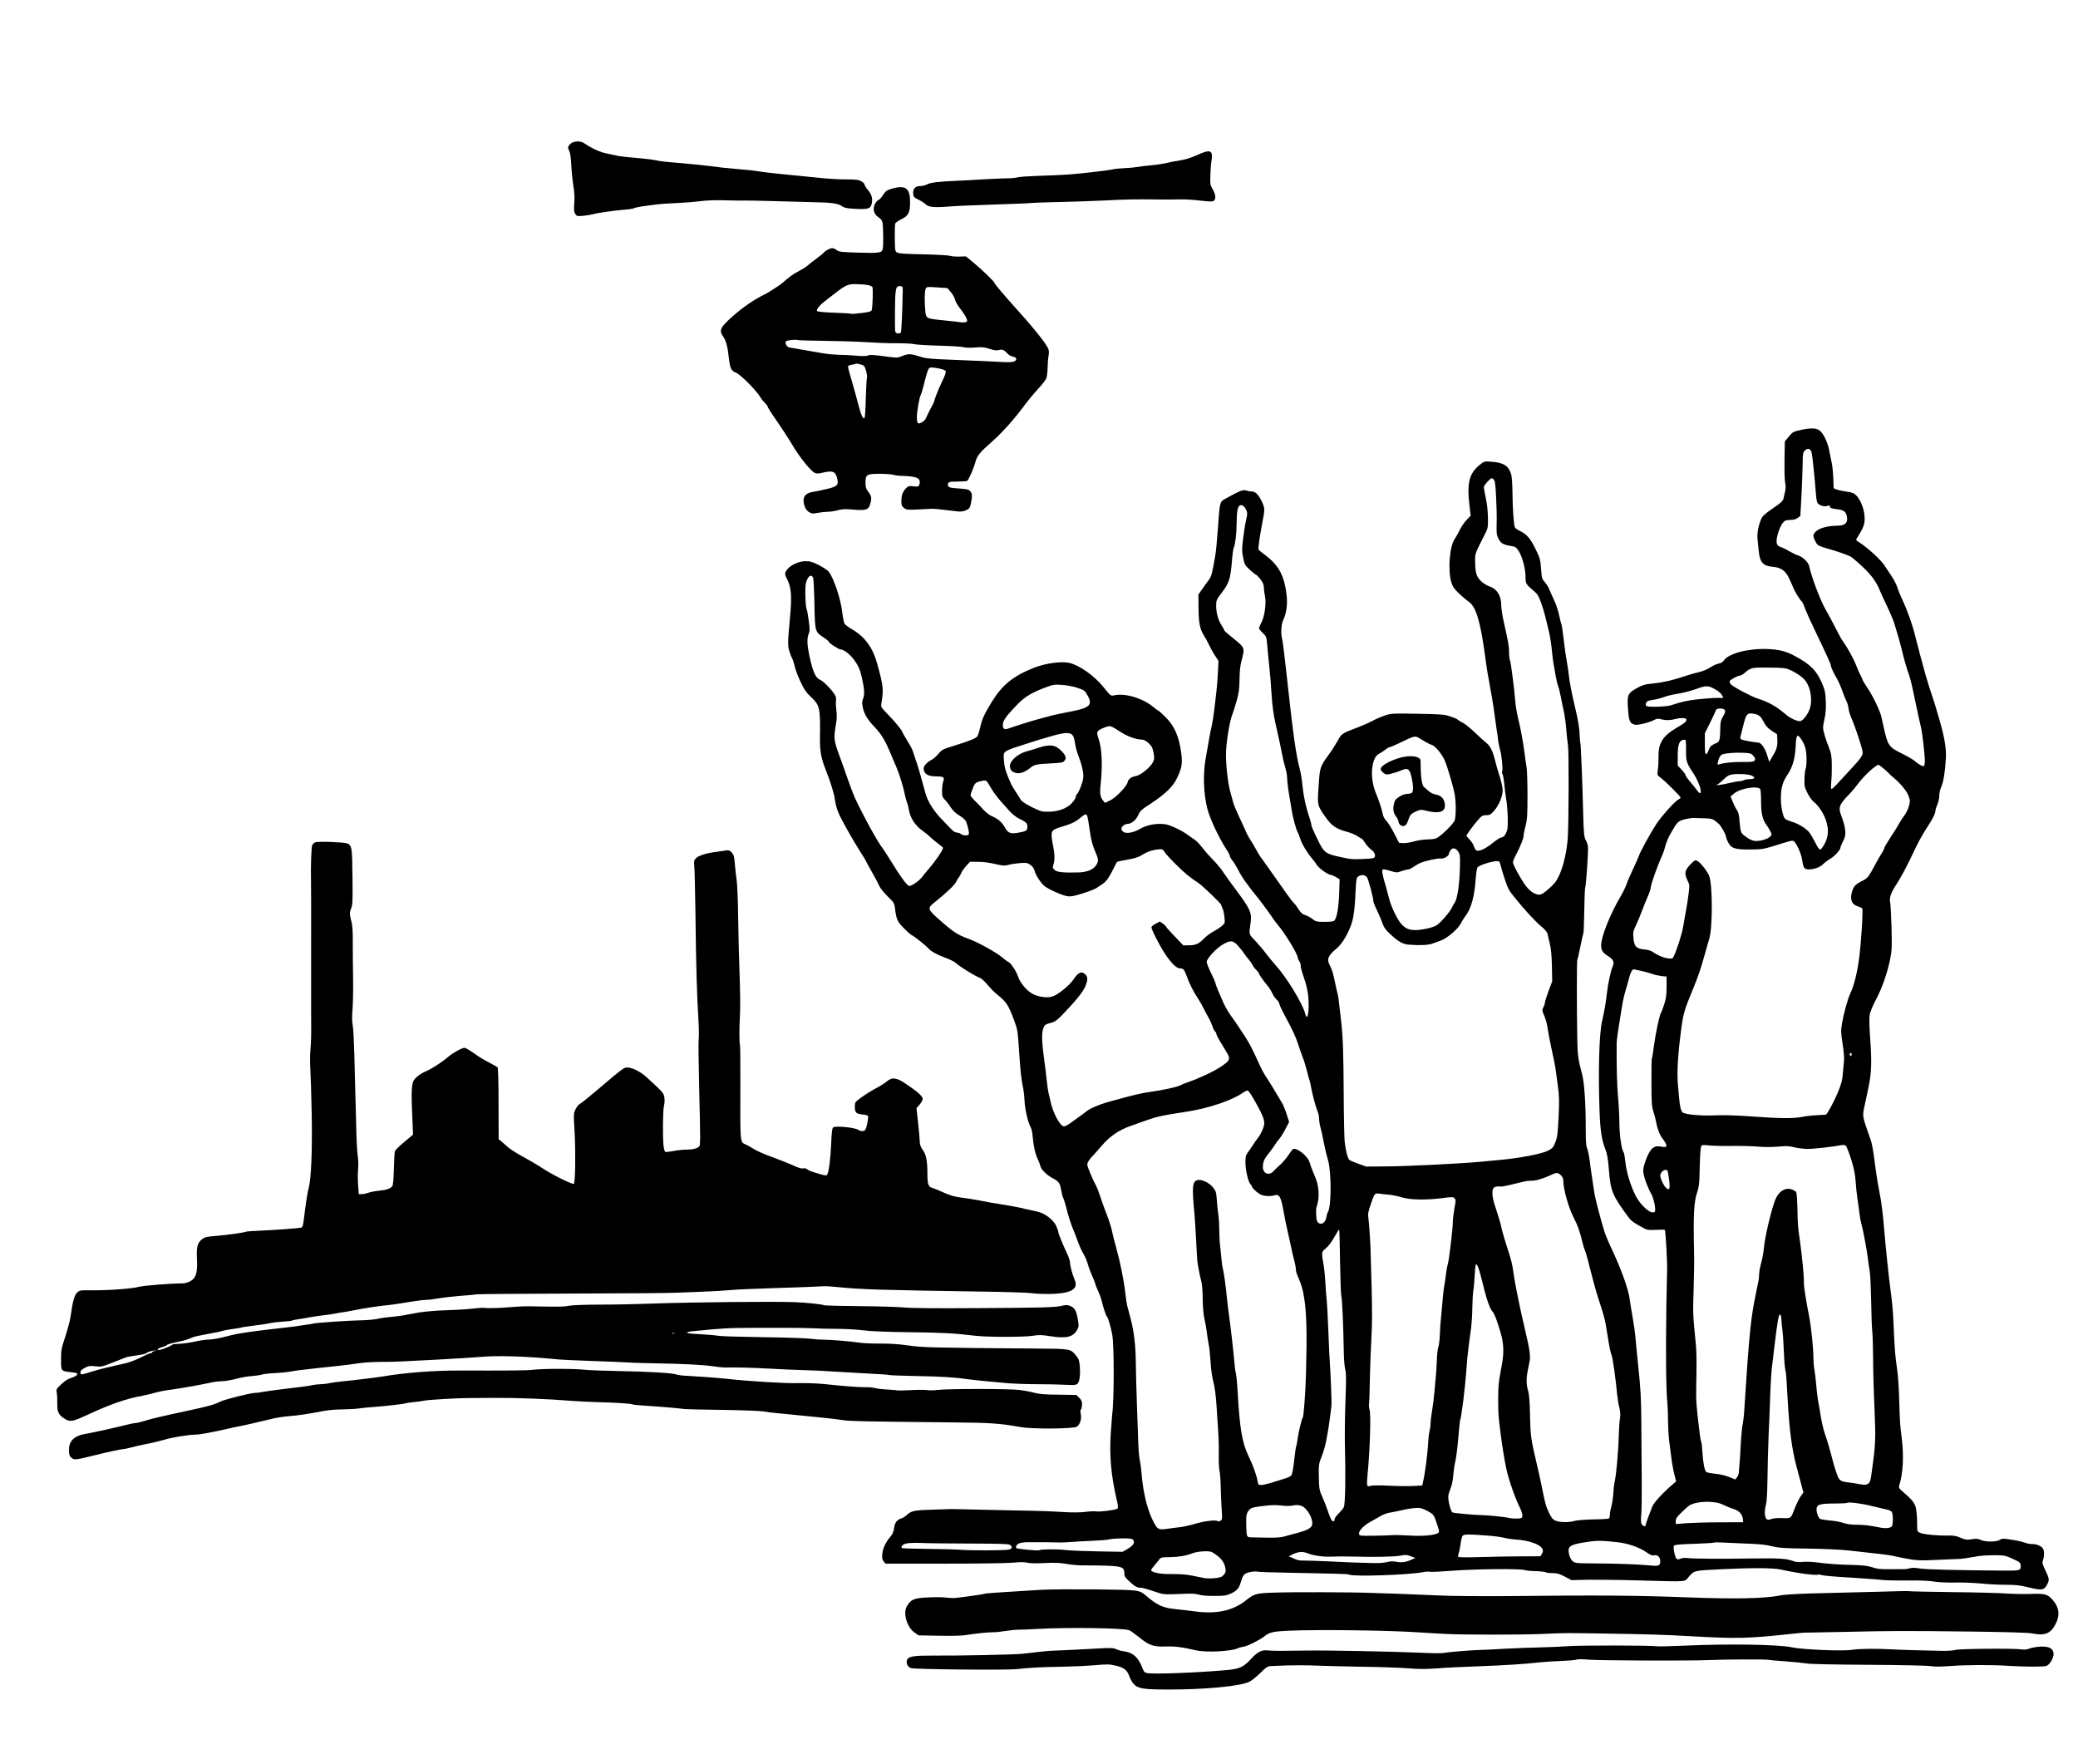
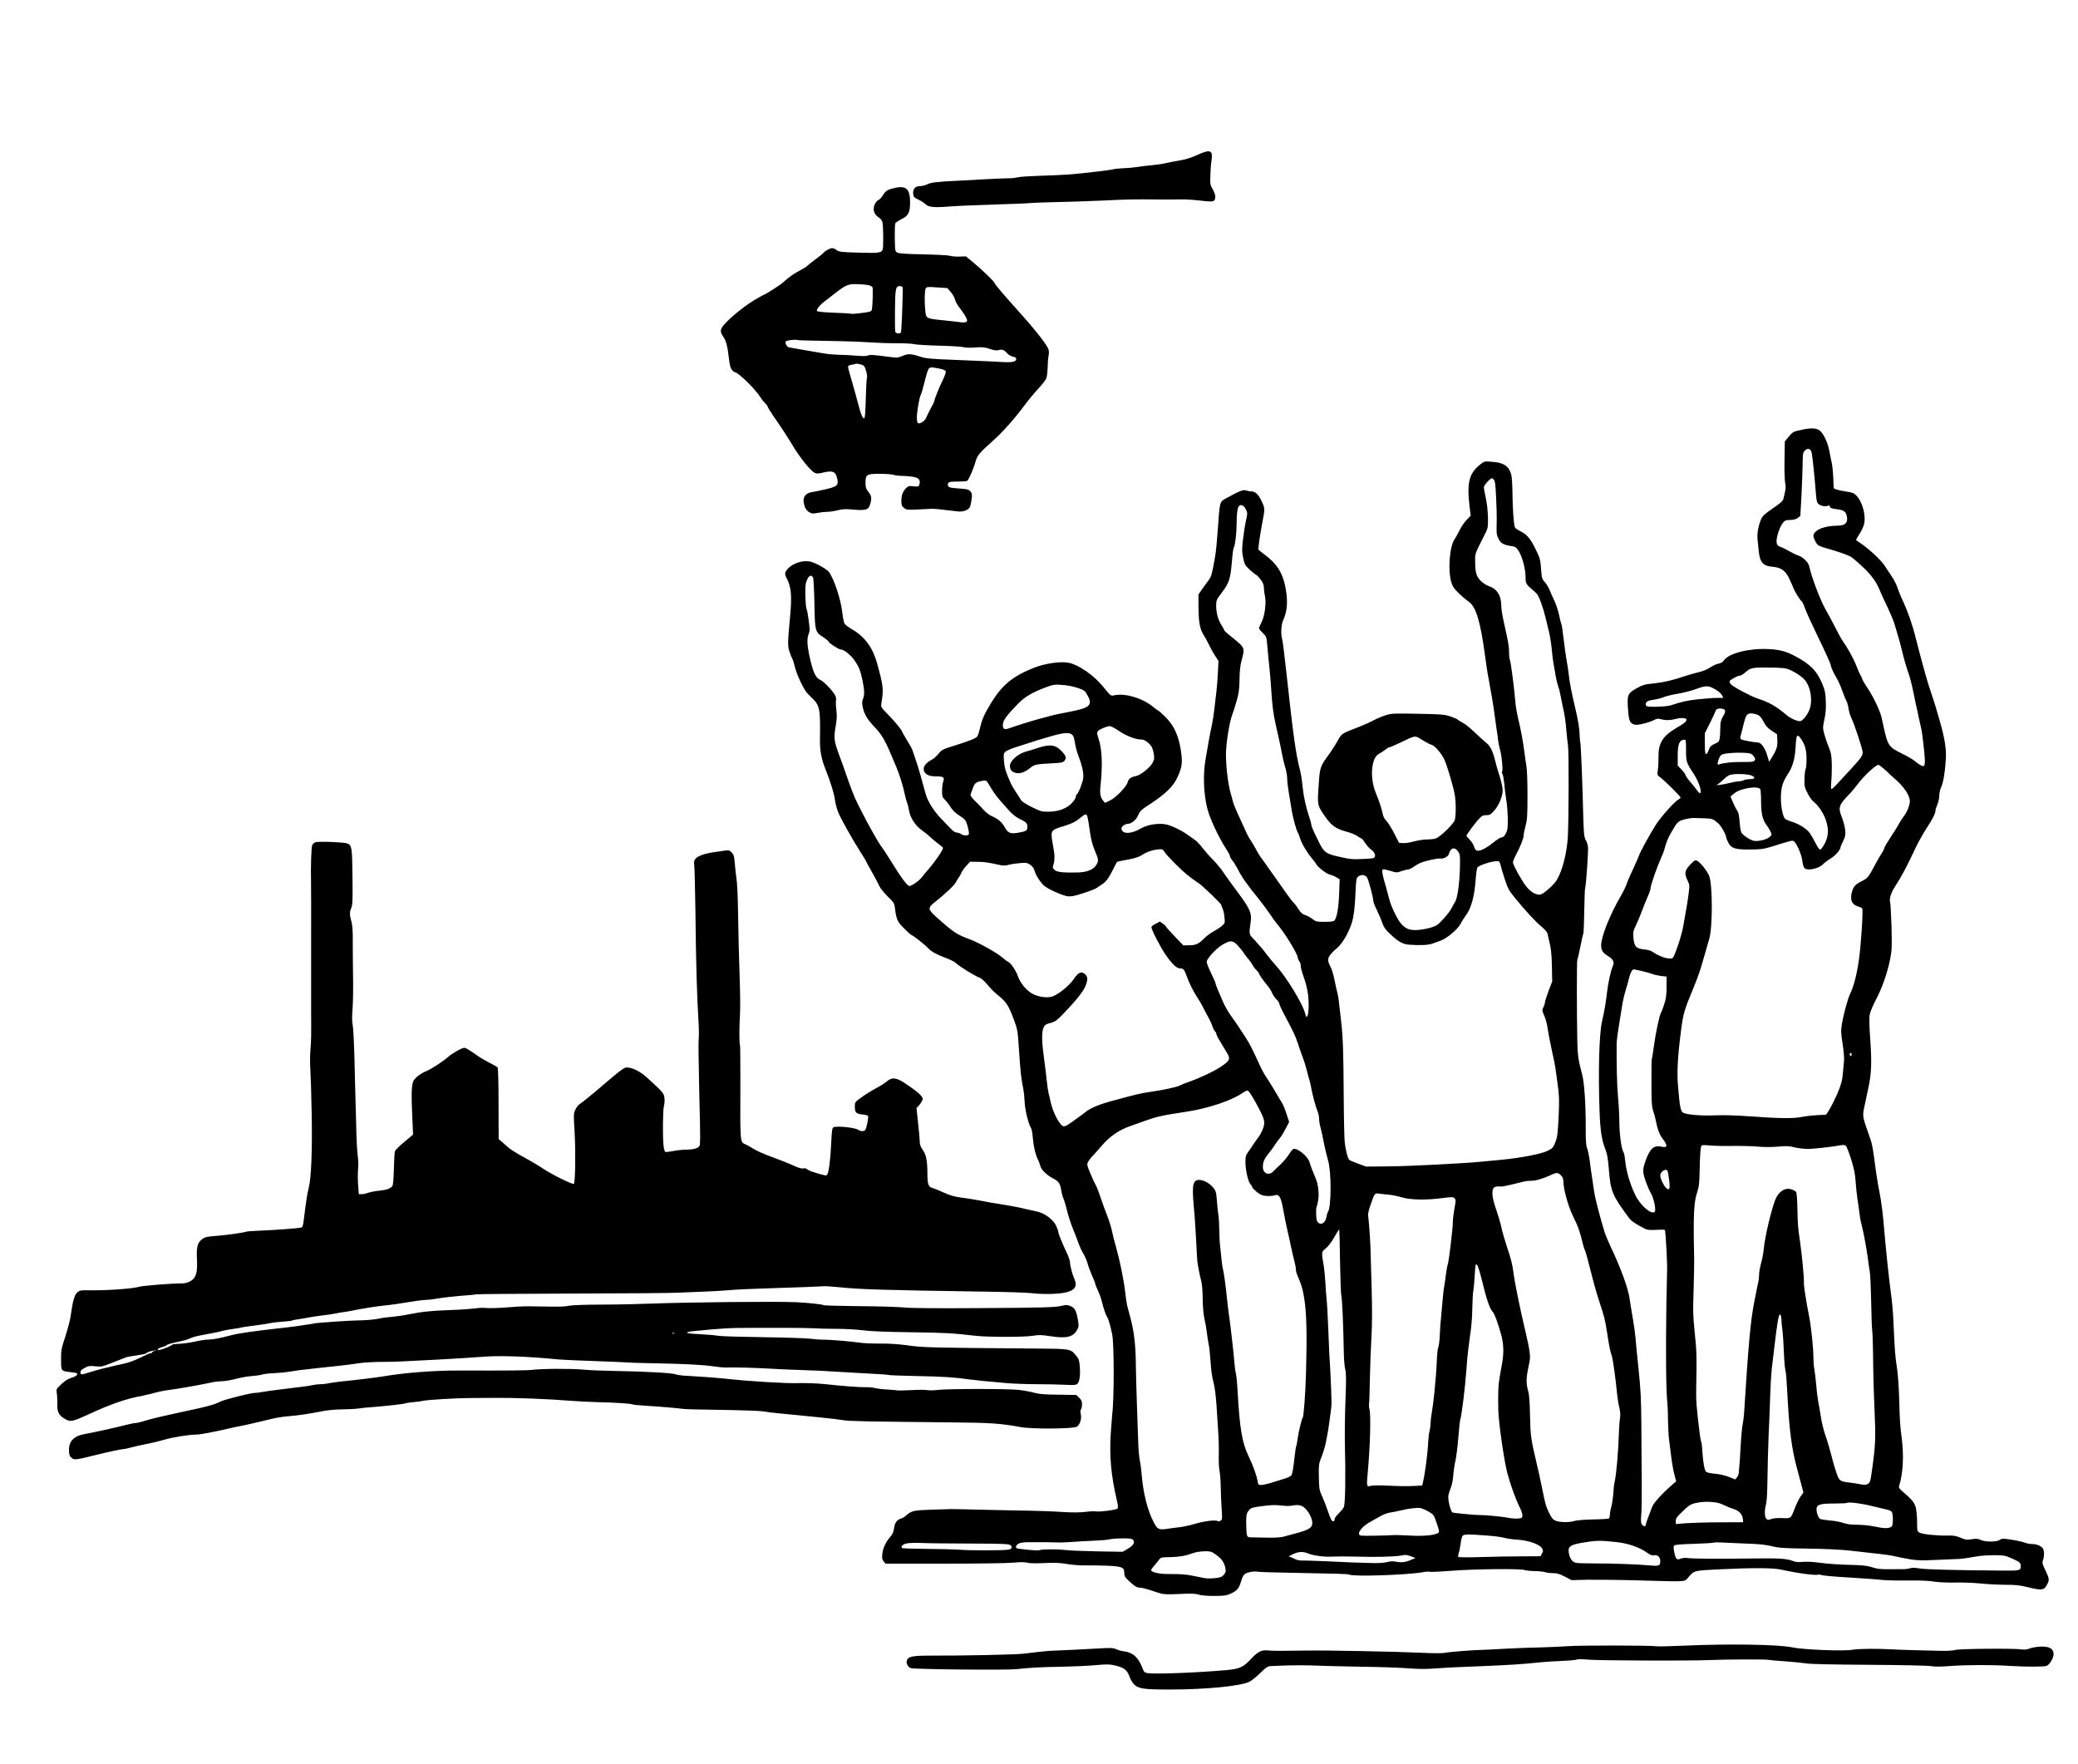
<svg xmlns="http://www.w3.org/2000/svg" version="1.0" width="2144pt" height="1820pt" viewBox="0 0 2144 1820" preserveAspectRatio="xMidYMid meet">
  <g transform="translate(0,1820) scale(0.1,-0.1)" fill="#000000" stroke="none">
-     <path d="M5885 16715 c-29 -28 -30 -36 -11 -74 9 -17 17 -71 20 -137 2 -60 12 -156 21 -214 12 -73 15 -130 10 -188 -5 -69 -3 -88 10 -109 16 -24 20 -25 86 -19 37 4 83 12 101 17 43 13 221 38 323 46 44 3 89 10 100 16 10 5 46 13 80 18 33 4 94 12 135 18 41 6 138 13 215 16 77 3 183 11 235 18 94 12 176 14 340 9 47 -1 103 -2 125 -1 22 1 148 -1 280 -5 132 -4 314 -9 405 -11 217 -4 283 -12 326 -41 29 -20 51 -24 146 -29 129 -6 153 3 163 59 10 50 -2 91 -41 137 -19 22 -34 47 -34 55 0 8 -14 23 -32 33 -26 16 -50 20 -147 20 -64 -1 -188 6 -276 15 -365 35 -564 56 -630 67 -38 7 -117 16 -175 20 -134 11 -254 24 -355 38 -44 6 -163 18 -265 27 -204 17 -212 18 -288 33 -29 6 -115 16 -190 22 -75 6 -157 15 -182 20 -25 6 -78 17 -118 25 -67 12 -158 54 -234 106 -40 28 -113 24 -143 -7z" />
-     <path d="M12348 16599 c-60 -27 -117 -45 -180 -55 -51 -8 -118 -21 -148 -29 -30 -7 -93 -16 -140 -20 -47 -4 -107 -11 -134 -16 -27 -5 -94 -12 -149 -14 -55 -3 -103 -8 -107 -10 -13 -8 -318 -44 -460 -55 -80 -5 -221 -12 -315 -14 -93 -3 -192 -9 -219 -16 -27 -6 -67 -10 -90 -9 -23 0 -131 -4 -241 -10 -110 -7 -243 -14 -295 -16 -184 -8 -265 -17 -302 -36 -21 -11 -55 -19 -77 -19 -49 0 -74 -30 -69 -82 3 -29 10 -36 55 -58 29 -14 61 -35 72 -46 27 -30 89 -37 233 -25 67 6 283 15 478 21 195 6 366 13 380 16 14 2 124 6 245 9 121 2 342 9 490 16 271 13 320 14 580 11 77 -1 176 0 220 1 44 2 137 -4 207 -12 104 -12 129 -12 142 -2 24 20 19 63 -11 117 -26 45 -28 56 -25 143 1 52 6 121 12 154 17 110 -12 120 -152 56z" />
+     <path d="M12348 16599 c-60 -27 -117 -45 -180 -55 -51 -8 -118 -21 -148 -29 -30 -7 -93 -16 -140 -20 -47 -4 -107 -11 -134 -16 -27 -5 -94 -12 -149 -14 -55 -3 -103 -8 -107 -10 -13 -8 -318 -44 -460 -55 -80 -5 -221 -12 -315 -14 -93 -3 -192 -9 -219 -16 -27 -6 -67 -10 -90 -9 -23 0 -131 -4 -241 -10 -110 -7 -243 -14 -295 -16 -184 -8 -265 -17 -302 -36 -21 -11 -55 -19 -77 -19 -49 0 -74 -30 -69 -82 3 -29 10 -36 55 -58 29 -14 61 -35 72 -46 27 -30 89 -37 233 -25 67 6 283 15 478 21 195 6 366 13 380 16 14 2 124 6 245 9 121 2 342 9 490 16 271 13 320 14 580 11 77 -1 176 0 220 1 44 2 137 -4 207 -12 104 -12 129 -12 142 -2 24 20 19 63 -11 117 -26 45 -28 56 -25 143 1 52 6 121 12 154 17 110 -12 120 -152 56" />
    <path d="M9207 16255 c-56 -15 -72 -27 -103 -77 -13 -20 -32 -39 -42 -42 -11 -4 -27 -24 -37 -45 -23 -52 -8 -103 41 -134 22 -14 36 -33 39 -52 9 -47 11 -247 2 -277 -10 -37 -39 -41 -262 -34 -167 5 -189 8 -212 26 -14 11 -34 20 -45 20 -24 0 -70 -24 -89 -46 -7 -9 -47 -42 -89 -72 -41 -31 -79 -61 -85 -68 -5 -6 -41 -28 -78 -48 -62 -32 -103 -62 -177 -127 -24 -22 -177 -119 -187 -119 -3 0 -42 -22 -87 -48 -97 -57 -218 -152 -298 -232 -69 -70 -76 -97 -36 -153 29 -40 45 -101 58 -219 9 -79 17 -108 33 -125 11 -13 24 -23 29 -23 34 0 215 -178 265 -260 12 -20 33 -46 47 -59 14 -14 26 -29 26 -35 0 -6 25 -47 55 -91 78 -112 165 -245 200 -305 69 -118 184 -263 227 -286 23 -12 36 -12 97 2 92 21 121 9 137 -56 20 -79 7 -90 -141 -123 -38 -9 -90 -19 -114 -23 -57 -8 -91 -41 -90 -86 1 -55 23 -101 58 -122 28 -16 39 -17 88 -7 31 6 76 11 101 11 24 0 72 7 105 16 46 12 81 14 142 8 148 -13 175 -6 193 54 18 60 15 86 -18 127 -25 32 -30 46 -30 95 0 84 12 92 147 92 59 0 124 -5 143 -11 19 -6 63 -11 97 -11 34 0 85 -5 113 -11 54 -11 69 -34 55 -80 -7 -20 -12 -21 -60 -16 -48 5 -55 3 -78 -21 -34 -35 -47 -73 -47 -132 0 -41 4 -52 27 -70 25 -20 36 -21 143 -16 63 3 129 6 145 7 26 1 81 -5 266 -27 57 -7 115 15 128 49 5 13 12 48 16 78 6 46 4 59 -13 79 -17 21 -30 24 -113 30 -103 7 -119 12 -119 40 0 28 13 32 104 32 46 0 88 3 94 7 17 10 68 128 86 195 17 65 42 96 181 219 95 84 222 226 319 357 38 52 103 131 144 175 41 44 80 94 87 110 7 17 13 68 14 115 1 47 5 101 10 120 4 19 4 47 0 62 -12 46 -138 206 -314 401 -141 157 -245 278 -245 289 0 12 -130 138 -220 212 l-74 61 -68 -2 c-38 -1 -81 2 -95 8 -15 5 -137 12 -271 15 -167 3 -253 8 -271 17 -26 12 -26 12 -29 150 -1 76 1 145 6 154 5 8 33 27 63 42 71 34 89 69 89 174 0 145 -45 180 -183 142z m-255 -995 c22 -4 44 -14 49 -21 8 -13 3 -191 -6 -234 -4 -18 -17 -23 -104 -34 -55 -7 -103 -11 -108 -8 -4 3 -84 8 -178 11 -112 4 -172 11 -176 18 -9 13 30 62 78 98 18 14 66 52 108 84 112 87 137 97 223 95 41 -1 92 -5 114 -9z m362 -70 c-3 -178 -13 -410 -19 -419 -10 -18 -53 -13 -58 7 -3 9 -4 109 -3 222 2 227 8 253 54 248 26 -3 27 -6 26 -58z m496 -3 c19 -22 39 -57 43 -76 4 -20 27 -61 52 -92 24 -31 52 -72 62 -93 15 -32 15 -38 3 -47 -8 -5 -33 -7 -55 -4 -22 4 -101 12 -175 20 -184 18 -185 18 -193 96 -10 95 -8 208 4 231 11 20 16 20 117 13 l106 -7 36 -41z m-1320 -503 c135 -2 295 -6 355 -9 241 -14 295 -16 420 -16 71 0 148 -4 170 -10 22 -5 137 -12 255 -15 118 -3 230 -10 247 -15 20 -6 69 -8 122 -4 76 6 98 4 152 -14 48 -16 72 -19 95 -12 35 10 56 1 88 -36 12 -14 37 -28 56 -32 25 -5 35 -12 35 -26 0 -26 -44 -36 -135 -30 -85 5 -236 12 -560 25 -149 5 -240 13 -270 23 -116 38 -146 41 -204 17 -52 -22 -58 -22 -148 -11 -154 21 -195 23 -215 13 -13 -7 -54 -7 -123 -1 -58 5 -139 9 -180 9 -41 1 -111 7 -155 15 -44 8 -136 24 -205 35 -69 12 -135 23 -148 26 -23 5 -43 39 -35 61 5 12 95 23 123 15 8 -3 125 -6 260 -8z m392 -244 c34 -10 39 -16 54 -66 9 -30 13 -63 9 -72 -4 -9 -9 -102 -12 -207 -2 -104 -8 -196 -12 -204 -14 -24 -37 25 -66 139 -15 58 -43 159 -62 225 -20 66 -38 132 -41 147 -4 28 -6 27 63 41 11 3 22 5 25 6 3 0 22 -4 42 -9z m813 -43 c43 -9 61 -18 63 -30 2 -10 -12 -50 -32 -90 -38 -78 -86 -197 -86 -214 0 -5 -11 -30 -25 -54 -14 -24 -32 -60 -41 -79 -9 -19 -20 -42 -23 -49 -12 -25 -59 -54 -75 -48 -12 5 -16 21 -16 63 0 59 27 212 40 229 4 6 17 48 29 95 29 116 43 163 54 178 12 15 35 15 112 -1z" />
    <path d="M18585 13765 c-83 -17 -89 -21 -132 -73 l-38 -46 -3 -188 c-2 -104 1 -208 6 -235 7 -33 7 -62 0 -93 -5 -25 -13 -58 -17 -74 -5 -24 -28 -45 -109 -100 -83 -57 -107 -79 -121 -111 -30 -71 -44 -150 -37 -212 4 -32 9 -85 12 -118 11 -116 44 -154 142 -162 86 -7 131 -38 169 -115 17 -34 37 -79 44 -98 13 -37 73 -135 89 -145 5 -3 18 -29 28 -58 24 -63 67 -158 132 -292 86 -178 140 -297 140 -310 0 -17 28 -78 62 -135 15 -25 41 -83 57 -130 17 -47 37 -96 45 -110 7 -14 16 -47 19 -73 4 -26 17 -71 31 -100 34 -75 99 -271 113 -338 7 -38 -9 -63 -122 -185 -55 -59 -120 -130 -144 -156 -24 -26 -48 -48 -54 -48 -6 0 -7 25 -3 68 4 37 7 117 6 177 -1 90 -6 121 -25 170 -38 95 -65 185 -65 217 0 16 7 61 16 99 11 48 15 102 12 172 -3 86 -8 114 -35 179 -56 136 -123 204 -278 287 -99 53 -160 69 -285 75 -198 9 -406 -45 -454 -118 -10 -16 -29 -27 -53 -32 -21 -3 -60 -21 -88 -40 -30 -20 -77 -40 -120 -49 -38 -9 -101 -27 -140 -40 -121 -42 -227 -66 -327 -76 -85 -8 -107 -14 -169 -48 -93 -51 -101 -69 -93 -200 8 -126 17 -156 55 -172 26 -10 43 -9 104 5 40 9 89 26 109 37 31 16 43 18 74 9 49 -13 97 -12 152 3 52 14 110 11 110 -6 0 -22 -15 -35 -102 -86 -143 -84 -189 -158 -186 -301 0 -41 -2 -100 -7 -131 -7 -56 -7 -56 26 -80 40 -28 209 -195 209 -207 0 -4 -13 -16 -30 -25 -39 -24 -175 -177 -223 -252 -62 -96 -166 -287 -176 -320 -5 -16 -32 -77 -59 -135 -28 -58 -58 -127 -67 -155 -9 -27 -36 -84 -60 -125 -112 -190 -205 -423 -205 -513 0 -52 16 -76 75 -113 51 -32 64 -62 45 -102 -20 -44 -49 -176 -60 -275 -12 -106 -25 -178 -51 -295 -30 -128 -40 -533 -25 -937 7 -189 23 -291 59 -380 19 -47 27 -94 37 -212 17 -221 36 -267 203 -492 29 -39 60 -61 171 -119 21 -11 49 -13 111 -10 45 3 87 3 92 -1 9 -5 29 -384 23 -436 -1 -11 -4 -164 -7 -340 -7 -504 -4 -878 11 -1020 3 -27 6 -106 6 -175 1 -69 6 -156 11 -195 5 -38 15 -119 23 -180 7 -60 22 -141 32 -179 l18 -69 -40 -34 c-99 -85 -190 -185 -206 -225 -9 -24 -28 -73 -42 -110 -14 -36 -26 -73 -26 -81 0 -25 -39 -8 -46 20 -4 14 -4 54 0 89 4 36 6 196 5 357 -2 161 -3 414 -4 562 -3 299 -5 351 -35 640 -12 110 -23 232 -26 270 -3 39 -16 133 -30 210 -13 77 -27 160 -30 185 -13 105 -93 324 -199 545 -23 50 -50 114 -59 143 -43 137 -99 353 -107 412 -5 36 -16 108 -24 160 -8 52 -19 131 -24 175 -6 44 -17 96 -25 116 -12 28 -15 76 -15 200 1 250 -14 481 -37 564 -40 150 -47 196 -50 350 -6 313 -6 823 0 833 4 6 18 68 32 138 14 71 28 132 31 137 3 5 7 110 9 234 2 124 6 228 9 232 9 16 35 388 29 426 -3 22 -12 49 -19 61 -21 33 -25 75 -30 269 -6 278 -24 735 -30 744 -2 5 -5 33 -6 62 -1 76 -16 168 -44 284 -35 145 -62 281 -69 355 -4 36 -13 99 -21 140 -8 41 -22 140 -31 220 -9 80 -20 152 -24 160 -4 8 -15 51 -24 95 -9 44 -31 112 -50 150 -18 39 -41 90 -51 115 -10 25 -32 59 -48 77 -27 29 -30 39 -37 135 -7 96 -11 110 -56 202 -54 110 -89 152 -158 186 -26 12 -50 29 -55 38 -13 25 -25 199 -26 362 -1 81 -6 163 -13 186 -26 87 -77 121 -199 130 -77 6 -78 6 -121 -28 -113 -90 -138 -185 -111 -421 l13 -107 -41 -43 c-23 -23 -56 -71 -73 -107 -18 -36 -41 -77 -51 -91 -54 -76 -72 -325 -34 -449 14 -44 30 -67 79 -113 33 -32 79 -70 100 -85 76 -52 122 -208 171 -577 9 -66 20 -142 25 -170 6 -27 14 -75 19 -105 6 -30 17 -95 26 -145 8 -49 20 -124 25 -165 5 -41 14 -106 20 -145 7 -38 14 -90 16 -115 2 -24 11 -68 19 -97 19 -64 33 -204 24 -230 -4 -10 -2 -24 4 -31 5 -7 13 -52 18 -100 4 -48 12 -114 18 -147 18 -104 24 -290 11 -332 -15 -46 -37 -73 -61 -73 -9 0 -47 -24 -84 -54 -75 -62 -148 -95 -173 -79 -9 5 -20 24 -24 41 -5 17 -24 48 -43 68 -19 20 -35 39 -35 41 0 10 67 102 113 156 46 52 53 57 91 57 36 0 46 5 83 47 47 52 87 148 87 208 0 36 -18 111 -45 190 -6 17 -21 72 -34 123 -27 104 -50 148 -98 185 -17 14 -68 59 -112 102 -44 42 -98 86 -120 97 -22 11 -47 26 -55 34 -9 7 -45 23 -80 34 -57 19 -96 22 -334 26 -256 5 -271 4 -335 -17 -36 -12 -93 -36 -126 -54 -33 -18 -98 -47 -145 -65 -178 -68 -177 -67 -216 -139 -20 -36 -62 -102 -94 -146 -92 -128 -92 -129 -105 -325 -14 -201 -14 -199 74 -324 61 -86 107 -117 213 -146 45 -12 96 -33 113 -46 18 -13 36 -24 41 -24 6 0 23 -21 39 -46 16 -25 41 -54 57 -65 35 -25 51 -54 43 -78 -5 -16 -21 -19 -120 -23 -117 -5 -126 -5 -279 30 -106 25 -129 44 -179 146 -58 117 -77 161 -77 178 0 8 -9 41 -20 74 -36 104 -60 216 -71 324 -5 58 -17 132 -26 165 -43 163 -70 357 -143 1027 -17 157 -35 301 -40 319 -17 58 -12 155 10 202 44 94 50 205 20 350 -30 145 -89 234 -215 327 -29 22 -56 44 -60 49 -6 11 15 155 46 316 21 108 19 120 -23 202 -31 59 -60 83 -100 83 -14 0 -39 5 -53 10 -27 10 -67 -5 -202 -80 -70 -38 -67 -26 -88 -320 -8 -113 -19 -234 -26 -270 -33 -193 -39 -215 -68 -255 -17 -22 -47 -64 -68 -94 l-38 -55 1 -140 c1 -153 15 -221 58 -286 13 -19 36 -62 51 -95 16 -33 44 -84 63 -112 l34 -52 -6 -118 c-3 -65 -10 -152 -15 -193 -5 -41 -14 -122 -21 -180 -6 -58 -18 -134 -26 -170 -9 -36 -21 -101 -29 -145 -7 -44 -23 -134 -35 -200 -29 -160 -23 -358 16 -514 26 -105 116 -298 200 -428 19 -28 34 -58 34 -66 0 -9 12 -29 26 -46 14 -17 39 -57 55 -88 41 -82 99 -164 212 -302 28 -35 79 -103 113 -152 33 -49 69 -99 80 -111 76 -87 214 -311 214 -349 0 -8 7 -24 15 -35 8 -10 15 -30 15 -43 0 -26 7 -50 46 -166 13 -38 27 -106 32 -150 14 -153 -8 -279 -32 -181 -24 98 -192 374 -302 495 -28 31 -73 85 -100 121 -26 36 -77 96 -112 133 -71 76 -66 56 -47 203 12 83 -13 136 -137 302 -60 80 -126 171 -145 201 -19 31 -68 90 -108 131 -41 41 -91 99 -112 127 -22 29 -54 63 -71 75 -18 13 -56 40 -85 60 -28 21 -88 54 -132 73 -64 28 -93 35 -145 35 -79 0 -152 -19 -212 -54 -61 -36 -136 -49 -165 -30 -13 8 -23 23 -23 34 0 22 36 50 65 50 36 0 86 39 105 83 23 52 33 61 130 124 155 102 234 179 276 269 46 98 54 143 44 235 -21 183 -71 300 -170 396 -35 35 -68 63 -71 63 -4 0 -26 16 -50 36 -109 91 -293 146 -404 120 -35 -8 -36 -6 -113 89 -93 115 -249 224 -351 246 -83 18 -242 -4 -356 -48 -219 -85 -334 -178 -445 -359 -75 -124 -97 -172 -116 -256 -9 -40 -22 -82 -29 -93 -14 -23 -77 -48 -248 -101 -109 -34 -120 -39 -154 -81 -20 -24 -50 -51 -67 -60 -50 -25 -86 -64 -86 -92 1 -54 43 -81 127 -81 78 0 91 -9 75 -53 -7 -18 -12 -62 -12 -96 0 -55 3 -66 28 -91 16 -16 44 -51 61 -79 22 -34 52 -62 91 -86 35 -21 62 -46 68 -62 19 -49 33 -115 28 -129 -7 -18 -56 -17 -80 1 -11 8 -31 15 -44 15 -13 0 -35 13 -50 28 -15 16 -64 67 -109 113 -80 82 -143 184 -164 264 -38 143 -81 293 -104 355 -14 41 -29 84 -32 95 -4 11 -28 55 -55 98 -26 43 -48 81 -48 83 0 16 -70 102 -141 175 -80 82 -81 83 -75 123 24 147 21 174 -44 411 -44 161 -126 274 -255 350 -37 21 -73 48 -81 60 -7 11 -18 65 -24 120 -16 136 -87 350 -140 417 -11 14 -56 44 -100 67 -67 34 -91 41 -138 41 -66 0 -149 -36 -188 -83 -28 -33 -30 -51 -8 -92 48 -90 56 -179 36 -395 -25 -269 -26 -303 -7 -361 9 -30 23 -63 29 -74 7 -11 18 -46 25 -78 7 -33 34 -105 60 -160 39 -82 59 -112 105 -155 96 -89 101 -112 96 -442 -1 -117 14 -200 60 -314 52 -131 88 -250 95 -311 4 -33 19 -89 33 -124 25 -65 152 -290 236 -421 25 -39 46 -73 46 -75 0 -3 29 -56 64 -118 35 -61 71 -129 79 -149 9 -21 47 -68 85 -106 65 -63 70 -71 76 -122 14 -117 25 -141 98 -212 37 -38 72 -68 78 -68 11 0 148 -109 170 -136 25 -29 88 -64 173 -95 45 -17 91 -39 102 -49 46 -43 203 -140 257 -159 14 -6 50 -38 78 -72 28 -34 70 -77 93 -95 103 -83 120 -109 182 -275 34 -93 36 -106 50 -320 14 -212 22 -284 44 -389 5 -25 10 -77 12 -115 2 -86 38 -236 66 -281 7 -11 16 -56 19 -100 8 -93 26 -173 54 -229 10 -22 22 -52 25 -67 7 -34 67 -93 125 -123 63 -32 77 -52 89 -122 5 -34 15 -72 22 -84 6 -12 19 -54 29 -93 22 -91 47 -167 75 -236 13 -30 36 -89 50 -130 15 -41 40 -95 56 -120 15 -25 34 -70 42 -100 8 -31 29 -86 46 -124 17 -38 31 -74 31 -80 0 -6 13 -38 28 -71 16 -33 34 -85 41 -115 15 -64 41 -140 54 -157 12 -16 35 -93 52 -179 21 -98 21 -680 0 -829 -2 -16 -8 -100 -14 -185 -16 -234 2 -438 60 -689 15 -61 17 -87 9 -95 -14 -14 -185 -36 -222 -29 -14 3 -64 1 -110 -5 -55 -7 -136 -7 -238 -1 -85 6 -231 11 -325 13 -93 1 -314 6 -490 10 -176 4 -324 8 -330 7 -5 0 -93 -3 -194 -6 -193 -6 -218 -11 -271 -60 -14 -13 -36 -26 -50 -30 -45 -13 -68 -44 -75 -100 -5 -37 -15 -62 -36 -86 -49 -57 -78 -117 -85 -177 -5 -47 -3 -61 13 -80 l19 -24 604 0 c342 0 652 4 713 10 74 7 119 7 145 0 23 -7 90 -8 177 -4 107 5 161 3 230 -9 50 -9 133 -16 185 -15 52 1 155 -1 228 -3 158 -7 182 -16 182 -75 0 -31 7 -45 43 -78 58 -56 87 -74 119 -74 25 0 58 -9 200 -56 40 -13 75 -15 207 -9 123 6 167 4 197 -6 25 -9 83 -14 159 -14 104 0 127 3 172 23 63 29 85 53 103 112 25 83 34 95 89 109 28 7 63 10 79 7 15 -4 149 -9 297 -11 537 -10 644 -13 655 -20 38 -23 606 -4 762 25 27 6 60 7 72 4 12 -3 117 2 232 11 233 18 705 23 744 7 14 -5 62 -10 108 -11 46 -1 95 -6 108 -12 14 -5 49 -9 78 -9 41 0 68 -8 122 -36 l68 -36 171 4 c93 1 330 -1 525 -7 529 -14 464 -19 518 42 56 61 48 59 322 73 329 16 544 15 625 -3 158 -36 366 -64 385 -52 4 3 21 0 36 -5 16 -6 144 -17 284 -25 140 -9 287 -19 326 -24 39 -5 160 -8 269 -7 130 2 223 -2 273 -10 46 -8 130 -12 211 -11 75 2 197 -2 271 -9 74 -8 193 -14 264 -14 103 0 149 -5 233 -26 136 -33 161 -31 190 21 30 53 29 65 -13 153 -33 68 -35 79 -25 107 14 39 14 90 1 116 -15 27 -63 49 -109 49 -22 0 -52 5 -68 11 -37 14 -102 28 -182 39 -55 8 -69 7 -90 -8 -33 -22 -154 -21 -198 2 -25 12 -42 13 -88 6 -51 -8 -64 -7 -116 15 -46 20 -73 24 -131 23 -105 -3 -258 12 -290 29 -27 13 -28 15 -28 105 0 51 -6 117 -12 148 -13 56 -39 88 -143 177 -30 26 -36 37 -30 55 40 127 50 306 26 493 -17 132 -19 155 -26 405 -3 107 -12 240 -20 295 -24 166 -25 188 -40 515 -3 80 -15 208 -26 285 -20 146 -51 438 -74 710 -7 88 -21 198 -29 245 -26 136 -45 249 -56 335 -25 192 -34 243 -51 290 -90 258 -86 229 -56 370 8 39 24 113 35 165 31 145 35 261 19 490 -10 131 -12 224 -7 257 5 31 31 94 63 155 65 122 118 274 148 418 19 96 20 125 15 336 -4 126 -10 243 -15 260 -9 33 11 96 51 157 72 112 113 189 221 417 25 52 74 138 108 190 61 92 88 147 89 181 0 9 9 36 20 61 10 24 19 64 19 89 -1 24 8 64 20 89 23 53 41 165 48 301 5 99 -15 215 -67 394 -11 39 -27 93 -35 120 -8 28 -23 77 -35 110 -24 70 -55 168 -75 240 -33 118 -83 306 -100 375 -29 122 -80 268 -127 370 -25 52 -53 120 -62 150 -10 30 -35 79 -56 110 -20 30 -54 81 -74 112 -38 59 -164 176 -248 232 -26 17 -48 33 -48 36 0 3 16 30 35 60 20 30 40 73 46 95 25 89 -12 232 -77 301 -25 26 -41 33 -105 42 -81 12 -129 27 -130 39 0 5 -2 51 -4 103 -2 52 -9 120 -15 150 -7 30 -18 87 -25 125 -16 86 -58 177 -97 210 -34 29 -90 32 -193 10z m108 -240 c9 -48 32 -271 42 -408 6 -79 11 -102 26 -115 25 -22 68 -31 97 -20 16 5 22 4 22 -6 0 -17 13 -22 83 -31 65 -8 86 -27 94 -83 7 -53 -20 -81 -79 -84 -95 -4 -115 -7 -168 -22 -55 -15 -100 -52 -100 -82 0 -24 26 -78 46 -96 11 -9 53 -25 94 -36 89 -24 206 -64 242 -83 15 -8 69 -53 121 -102 93 -85 150 -164 186 -257 8 -19 40 -91 73 -159 32 -67 64 -144 72 -170 7 -25 24 -80 36 -121 13 -41 31 -109 41 -150 22 -94 55 -207 70 -246 13 -33 31 -103 49 -189 6 -33 18 -87 25 -120 8 -33 21 -94 29 -135 9 -41 20 -91 25 -110 13 -44 41 -290 41 -352 0 -28 -5 -48 -12 -51 -15 -4 -48 15 -94 53 -17 15 -74 48 -127 74 -139 68 -150 83 -191 271 -8 39 -20 90 -26 115 -16 65 -92 221 -144 295 -24 35 -47 74 -51 87 -4 12 -13 32 -20 44 -7 11 -27 55 -43 98 -29 74 -92 188 -138 251 -13 17 -46 77 -75 135 -29 58 -74 141 -100 186 -57 98 -148 338 -174 458 -8 36 -68 93 -111 105 -18 5 -59 25 -92 44 -32 19 -70 38 -83 42 -39 12 -49 25 -49 64 0 49 34 149 64 186 21 26 31 30 75 31 35 0 61 7 79 21 l27 20 12 214 c6 118 11 265 12 327 1 99 3 114 22 133 32 32 62 22 72 -26z m-3257 -448 c5 -89 8 -214 6 -277 -3 -104 -1 -119 20 -160 24 -47 52 -62 141 -75 32 -5 43 -14 67 -51 37 -59 70 -184 70 -266 0 -71 2 -74 93 -151 30 -25 44 -50 68 -117 17 -47 37 -114 45 -150 9 -36 25 -103 36 -149 11 -46 24 -129 29 -185 5 -55 13 -121 18 -146 5 -25 15 -79 21 -120 7 -41 19 -90 26 -109 8 -19 21 -71 29 -115 8 -45 22 -112 31 -151 8 -38 20 -119 24 -180 5 -60 13 -135 18 -165 10 -62 8 -776 -2 -951 -9 -137 -44 -293 -90 -392 -27 -58 -47 -84 -104 -134 -49 -44 -79 -63 -97 -63 -46 0 -96 31 -140 88 -47 60 -135 220 -135 246 0 10 13 43 30 74 48 92 80 172 80 201 0 14 9 60 20 101 17 64 20 109 20 310 0 129 -4 264 -10 300 -6 36 -15 98 -20 139 -17 128 -40 253 -65 353 -13 54 -27 132 -30 175 -11 136 -45 402 -55 429 -6 14 -10 53 -10 87 0 60 -7 99 -56 318 -13 58 -24 128 -24 155 0 108 -42 177 -126 206 -28 10 -65 34 -88 57 -44 45 -55 85 -56 203 0 83 -7 63 111 298 20 40 23 58 21 153 -1 63 -10 146 -22 199 -11 51 -20 101 -20 111 0 11 18 37 40 60 38 38 41 39 59 23 16 -15 20 -40 27 -179z m-2582 -130 c18 -37 18 -42 1 -120 -10 -45 -23 -134 -31 -197 -11 -100 -11 -124 3 -187 14 -68 19 -76 70 -123 30 -27 59 -50 63 -50 5 0 25 -21 45 -46 26 -35 35 -57 35 -85 0 -20 5 -60 11 -87 16 -69 -2 -209 -36 -274 -14 -26 -25 -53 -25 -59 0 -6 17 -28 39 -49 37 -37 39 -41 46 -127 4 -48 13 -146 21 -218 8 -71 19 -204 24 -295 7 -108 20 -205 37 -280 47 -209 63 -284 74 -345 6 -33 19 -88 30 -123 10 -34 19 -81 19 -103 0 -40 11 -128 32 -244 5 -33 14 -82 18 -110 12 -68 46 -193 58 -208 5 -7 17 -36 26 -66 19 -59 67 -140 125 -210 20 -24 41 -52 46 -62 18 -31 107 -97 139 -103 17 -3 46 -15 65 -27 l33 -20 -5 -147 c-5 -142 -23 -248 -49 -279 -7 -9 -38 -13 -100 -13 -83 0 -92 2 -126 29 -20 16 -54 34 -75 41 -30 9 -46 24 -72 64 -18 29 -41 58 -50 66 -10 8 -40 48 -69 89 -61 87 -86 123 -123 174 -15 21 -50 70 -78 110 -27 39 -57 81 -66 92 -9 11 -30 45 -46 76 -16 30 -43 75 -59 100 -17 24 -41 69 -53 99 -13 30 -45 100 -71 155 -26 55 -53 120 -59 145 -6 25 -18 70 -27 100 -24 86 -45 265 -45 385 0 113 36 340 66 415 8 19 27 80 43 135 24 83 29 121 31 227 1 90 8 148 22 197 32 119 30 129 -51 197 -38 32 -83 69 -100 82 -16 13 -30 28 -30 33 0 5 -12 27 -26 48 -35 54 -55 124 -56 198 0 61 1 64 61 143 73 97 86 139 101 313 5 71 14 136 19 145 15 28 30 151 30 252 1 105 8 158 24 178 18 23 51 9 71 -31z m-4465 -705 c5 -9 11 -130 14 -269 5 -289 6 -292 95 -349 28 -19 52 -38 52 -43 0 -14 103 -81 124 -81 30 0 95 -49 135 -103 48 -65 67 -110 86 -197 24 -115 27 -166 11 -205 -13 -30 -13 -46 -5 -88 17 -78 44 -124 125 -210 72 -76 108 -138 172 -292 12 -27 35 -84 53 -125 31 -73 70 -200 88 -291 6 -25 14 -56 20 -70 6 -13 15 -51 21 -84 13 -75 67 -156 138 -205 27 -19 63 -48 78 -64 16 -16 53 -46 82 -68 28 -21 52 -41 52 -44 0 -23 -76 -135 -150 -221 -25 -29 -56 -66 -68 -83 -30 -38 -104 -90 -130 -90 -21 0 -87 89 -200 273 -35 56 -69 109 -76 117 -43 49 -212 358 -288 525 -15 33 -47 119 -72 190 -24 72 -65 186 -91 255 -51 139 -54 168 -31 300 11 64 12 104 5 159 -5 40 -6 84 -3 96 3 13 -1 36 -9 51 -26 49 -117 144 -152 159 -50 20 -78 82 -115 254 -23 111 -25 176 -6 222 12 29 12 50 0 137 -7 57 -16 108 -20 113 -14 24 -21 234 -8 277 20 69 52 93 73 54z m10083 -955 c71 -32 136 -79 163 -120 47 -69 65 -188 40 -272 -17 -60 -75 -135 -104 -135 -33 0 -97 29 -134 60 -114 96 -181 134 -304 174 -67 22 -253 121 -275 147 -9 11 -15 25 -12 32 6 15 83 57 106 57 10 0 32 13 50 29 62 54 74 56 251 54 150 -2 170 -4 219 -26z m-7368 -179 c85 -28 89 -30 120 -88 52 -96 18 -125 -203 -166 -69 -13 -151 -30 -181 -39 -30 -8 -88 -24 -127 -34 -71 -19 -230 -69 -306 -96 -47 -17 -65 -3 -59 48 4 39 45 94 154 205 75 77 153 122 304 177 61 22 79 25 153 19 46 -3 111 -15 145 -26z m6599 -23 c26 -15 54 -40 63 -56 l15 -29 -68 0 c-38 0 -124 -7 -193 -14 -116 -13 -163 -24 -280 -62 -44 -15 -230 -21 -251 -9 -5 4 -9 12 -9 18 1 28 22 41 80 48 33 5 82 17 108 28 26 10 90 26 142 34 52 8 138 30 190 49 106 38 125 38 203 -7z m81 -201 c23 -9 20 -33 -9 -79 -20 -34 -25 -54 -26 -125 -1 -97 -8 -130 -29 -140 -69 -32 -76 -38 -90 -78 -8 -23 -20 -42 -27 -42 -10 0 -13 27 -13 108 l0 108 54 107 c30 60 56 117 59 128 5 19 47 26 81 13z m349 -58 c25 -10 41 -29 62 -70 22 -44 42 -66 84 -94 l56 -37 3 -62 c3 -65 -8 -99 -61 -185 l-23 -38 -23 75 c-23 73 -62 125 -94 125 -35 1 -151 22 -167 30 -15 8 -17 16 -11 38 5 15 16 61 26 102 27 111 38 130 81 130 19 0 49 -6 67 -14z m-6600 -159 c87 -60 182 -97 250 -97 18 0 41 -13 68 -37 33 -32 41 -48 51 -99 10 -54 9 -66 -8 -100 -24 -49 -126 -132 -173 -140 -51 -9 -78 -29 -86 -63 -10 -45 -123 -162 -184 -190 l-50 -24 -20 24 c-27 31 -35 77 -27 147 24 217 17 388 -21 496 -22 65 -18 75 40 101 28 13 62 24 75 24 12 1 50 -18 85 -42z m-474 -44 c16 -13 24 -36 31 -81 5 -35 18 -87 28 -115 47 -122 65 -203 58 -257 -7 -49 -49 -155 -67 -166 -5 -3 -9 -14 -9 -25 0 -11 -18 -39 -41 -64 -51 -56 -141 -89 -244 -89 -64 -1 -78 3 -168 47 -63 32 -104 58 -114 75 -8 15 -32 52 -52 82 -20 30 -41 66 -48 80 -57 128 -67 161 -74 235 -6 74 -5 82 16 101 12 11 68 35 126 52 57 18 118 37 134 43 17 6 50 16 75 24 25 7 78 23 119 35 137 41 200 47 230 23z m3627 -64 c34 -21 74 -41 87 -44 33 -9 102 -91 132 -157 28 -64 89 -270 104 -354 14 -75 14 -218 1 -264 -11 -39 -148 -172 -195 -190 -14 -5 -54 -10 -88 -10 -34 0 -96 -9 -136 -20 -41 -12 -93 -20 -115 -18 l-41 3 -50 97 c-27 54 -64 112 -81 130 -20 20 -34 48 -38 73 -8 44 -36 131 -71 215 -33 78 -47 185 -36 263 12 81 33 122 74 143 17 9 45 27 60 40 16 13 34 24 40 24 7 0 48 17 92 38 195 92 166 89 261 31z m3894 21 c42 -60 58 -112 59 -202 1 -48 -3 -96 -8 -107 -6 -10 -12 -57 -13 -103 -2 -79 0 -89 32 -152 19 -38 48 -77 63 -88 44 -32 102 -118 125 -187 32 -96 29 -164 -10 -242 -19 -36 -40 -64 -48 -64 -9 0 -30 30 -50 71 -19 38 -46 84 -59 102 -34 45 -116 95 -185 115 -32 9 -64 24 -72 34 -24 33 -43 144 -39 233 3 94 21 148 72 225 49 73 74 162 80 288 6 117 15 130 53 77z m-1184 -117 c-1 -119 4 -134 80 -248 45 -70 80 -164 70 -190 -5 -15 -12 -11 -39 25 -17 24 -51 65 -74 92 -24 27 -43 55 -43 63 0 7 -18 32 -40 55 l-40 42 0 99 c0 125 17 166 71 168 13 1 15 -15 15 -106z m692 -58 c24 -29 26 -34 13 -54 -7 -10 -36 -13 -122 -12 -101 1 -186 -7 -243 -25 -16 -5 -17 -2 -11 27 9 40 24 66 45 76 28 12 135 21 215 17 71 -3 83 -6 103 -29z m1343 -131 c24 -20 48 -42 54 -49 5 -7 33 -32 60 -55 72 -61 133 -138 150 -190 14 -41 14 -51 -1 -100 -8 -30 -29 -72 -45 -92 -16 -20 -40 -57 -53 -81 -13 -25 -53 -90 -90 -145 -36 -55 -66 -106 -66 -114 0 -7 -11 -30 -25 -50 -13 -20 -43 -71 -66 -114 -71 -134 -78 -143 -138 -173 -65 -33 -84 -53 -100 -101 -27 -87 -9 -139 56 -160 21 -7 42 -16 46 -20 12 -10 -10 -367 -34 -535 -20 -143 -52 -269 -89 -345 -25 -51 -69 -212 -85 -308 -12 -75 -12 -95 6 -210 11 -70 18 -147 15 -172 -3 -25 -8 -80 -11 -122 -6 -81 -18 -126 -57 -218 -41 -97 -109 -220 -121 -220 -120 -5 -185 -11 -247 -23 -88 -18 -233 -16 -546 7 -122 9 -262 13 -330 10 -156 -8 -328 7 -353 30 -18 16 -28 57 -36 141 -2 22 -7 76 -11 120 -14 146 -5 308 30 583 23 176 33 211 127 437 48 116 78 204 114 335 20 69 42 149 51 177 35 122 34 562 -2 648 -20 49 -92 140 -123 154 -21 10 -28 7 -72 -39 -57 -59 -63 -92 -27 -165 21 -42 21 -50 10 -137 -6 -51 -18 -127 -26 -168 -8 -41 -21 -115 -29 -165 -13 -79 -65 -245 -100 -314 -10 -21 -16 -23 -59 -18 -46 6 -109 33 -158 68 -14 10 -48 21 -77 23 -91 8 -112 29 -120 120 -5 58 -2 72 25 128 17 35 45 101 62 148 17 47 45 115 61 151 16 36 29 75 29 85 0 33 66 220 120 341 11 23 26 68 34 101 9 33 31 84 48 115 18 30 40 69 50 85 9 17 28 38 43 48 27 18 112 37 155 35 14 0 61 -2 106 -3 83 -3 90 -6 147 -57 27 -25 77 -115 77 -140 0 -6 9 -30 20 -51 32 -62 69 -75 225 -74 118 1 140 4 235 33 185 58 198 61 213 55 28 -10 84 -135 92 -202 4 -34 14 -69 22 -77 32 -33 153 -6 196 43 11 11 43 36 73 54 49 29 104 92 104 118 0 6 12 34 26 62 22 44 26 61 22 113 -3 33 -19 94 -35 135 -41 101 -32 126 88 248 19 21 54 62 76 92 62 84 185 198 215 200 3 0 25 -16 49 -36z m-1356 -76 c40 -18 31 -36 -19 -36 -24 0 -53 -5 -64 -11 -12 -6 -33 -11 -49 -11 -15 0 -64 -9 -108 -20 -72 -18 -154 -27 -115 -13 8 3 36 26 62 51 38 37 57 48 95 53 60 9 165 2 198 -13z m-7885 -70 c7 -13 29 -47 47 -77 17 -29 56 -80 85 -113 29 -33 73 -82 97 -109 24 -27 67 -60 95 -74 72 -35 86 -48 86 -81 0 -43 -9 -49 -85 -63 -91 -17 -115 -7 -150 58 -28 50 -72 87 -138 114 -19 9 -52 34 -74 57 -21 24 -62 67 -92 96 -40 40 -52 58 -46 71 4 10 14 37 22 60 17 49 31 63 76 73 52 13 61 11 77 -12z m7972 -70 c4 -7 8 -63 8 -124 0 -123 15 -190 55 -244 15 -19 33 -50 42 -69 16 -33 16 -34 -10 -57 -30 -25 -108 -45 -157 -39 -34 5 -94 41 -126 76 -13 14 -19 45 -25 115 -5 71 -12 103 -26 123 -11 14 -30 53 -44 85 l-24 59 36 30 c64 55 245 84 271 45z m-6943 -280 c4 -13 16 -79 25 -148 13 -92 27 -146 52 -205 40 -94 41 -107 14 -150 -29 -48 -100 -75 -197 -76 -152 -3 -211 4 -234 28 -19 19 -20 25 -10 54 15 44 14 110 -4 194 -8 39 -15 88 -15 110 0 47 16 60 115 89 90 27 135 49 183 90 51 42 60 44 71 14z m3826 -364 c19 -28 21 -43 18 -160 -3 -165 -26 -326 -52 -362 -10 -15 -25 -42 -33 -59 -7 -18 -43 -66 -80 -107 -60 -66 -75 -77 -130 -94 -35 -11 -96 -23 -137 -26 -83 -6 -124 9 -172 61 -38 40 -105 177 -124 253 -9 36 -25 94 -35 130 -32 106 -43 159 -37 174 5 11 17 10 77 -7 69 -21 73 -21 119 -4 27 9 58 17 68 17 11 0 38 13 59 28 21 15 53 33 69 40 62 24 181 50 210 45 32 -5 85 27 85 51 0 6 7 22 16 34 21 31 53 25 79 -14z m-3031 -1 c8 -16 61 -74 119 -131 92 -92 142 -132 235 -194 40 -26 232 -211 232 -223 0 -5 6 -21 13 -35 8 -15 17 -54 20 -89 7 -60 6 -64 -22 -90 -16 -15 -55 -41 -87 -58 -33 -18 -77 -50 -99 -73 -55 -57 -87 -72 -157 -72 l-59 -1 -89 93 c-50 52 -90 97 -90 101 0 4 -14 18 -31 30 l-32 22 -43 -23 c-24 -12 -44 -28 -44 -35 0 -26 85 -192 141 -276 63 -95 118 -149 152 -149 33 0 45 -11 61 -55 40 -108 74 -177 132 -265 17 -26 42 -70 54 -96 13 -27 36 -69 50 -94 14 -25 32 -64 40 -88 7 -23 19 -47 27 -53 7 -6 13 -18 13 -26 0 -8 19 -46 43 -84 23 -38 52 -86 64 -107 41 -67 34 -84 -61 -147 -75 -50 -217 -117 -346 -162 -25 -8 -58 -22 -75 -31 -36 -18 -171 -47 -310 -67 -89 -12 -160 -29 -400 -95 -122 -33 -215 -72 -262 -110 -17 -14 -50 -38 -74 -55 -23 -16 -62 -45 -86 -62 -24 -18 -53 -33 -66 -33 -38 1 -110 132 -137 251 -6 30 -16 71 -21 91 -5 20 -14 79 -19 130 -5 51 -17 147 -26 213 -24 171 -28 273 -12 319 14 43 22 49 88 66 35 9 60 28 115 85 131 136 207 230 231 285 30 72 30 101 -1 130 -37 34 -70 19 -119 -54 -43 -65 -165 -162 -223 -178 -57 -16 -151 0 -208 34 -60 36 -121 112 -143 178 -20 57 -74 138 -100 147 -9 4 -38 25 -63 47 -51 45 -242 152 -329 184 -137 51 -164 68 -331 215 -107 95 -110 109 -41 164 120 96 208 179 224 211 10 20 24 42 31 51 8 9 19 30 26 46 6 17 29 49 51 73 l39 42 73 -1 c73 0 113 -6 221 -30 46 -11 66 -11 103 -1 25 7 78 15 117 18 65 5 76 4 107 -18 24 -16 37 -35 45 -63 11 -43 57 -115 97 -152 34 -32 189 -102 242 -109 36 -5 68 1 158 30 62 19 125 44 139 53 15 10 44 30 67 45 38 25 69 71 124 183 11 22 22 42 24 44 2 2 49 12 105 22 73 13 116 26 149 47 62 39 120 57 192 61 21 1 31 -6 42 -26z m3468 -138 c5 -21 24 -87 44 -146 30 -92 43 -117 99 -185 107 -133 217 -252 278 -302 33 -27 60 -58 63 -72 3 -14 14 -61 24 -105 14 -56 20 -126 22 -235 l3 -155 -38 -99 c-20 -55 -37 -108 -37 -118 0 -11 -7 -33 -16 -50 -15 -29 -14 -33 9 -87 14 -31 30 -90 35 -131 6 -41 24 -140 42 -220 18 -80 34 -161 37 -180 2 -19 13 -98 24 -175 17 -124 18 -163 10 -340 -9 -174 -13 -208 -34 -260 -22 -55 -29 -62 -78 -87 -66 -33 -284 -75 -489 -94 -80 -7 -170 -16 -200 -19 -167 -17 -757 -47 -955 -48 l-230 -2 -80 29 c-44 16 -85 33 -92 39 -17 13 -40 100 -49 187 -4 41 -9 251 -10 465 -3 476 -7 607 -29 800 -25 220 -25 226 -36 270 -6 22 -17 72 -25 110 -19 95 -31 133 -56 181 -31 61 -15 95 78 174 56 47 123 164 154 268 18 59 31 166 36 314 5 110 9 140 22 151 32 28 76 25 97 -6 15 -23 65 -211 65 -245 0 -10 17 -54 39 -97 21 -44 46 -103 55 -131 13 -39 31 -66 77 -108 87 -82 131 -107 198 -112 116 -8 199 -5 242 12 24 9 62 22 84 30 64 23 176 118 204 172 13 26 36 63 51 82 59 75 94 204 106 385 4 56 12 108 18 116 20 25 160 69 211 65 14 -1 21 -12 27 -41z m-2713 -827 c22 -24 52 -61 66 -83 15 -22 37 -51 50 -65 12 -14 30 -38 38 -55 8 -16 27 -41 41 -54 14 -14 26 -29 26 -34 0 -11 46 -76 93 -132 15 -18 34 -50 43 -71 9 -21 29 -50 45 -65 16 -15 29 -35 29 -46 1 -10 25 -63 55 -118 85 -160 112 -215 136 -290 12 -38 34 -101 49 -140 15 -38 35 -104 45 -145 10 -41 21 -84 26 -95 4 -11 12 -45 17 -75 13 -73 46 -197 66 -245 9 -20 16 -56 16 -78 0 -22 7 -63 15 -91 8 -28 24 -100 35 -161 12 -60 31 -139 42 -175 36 -115 35 -488 -2 -535 -4 -5 -11 -29 -15 -53 -11 -66 -69 -90 -96 -39 -11 20 -14 131 -4 148 3 5 10 35 16 68 11 71 -1 168 -29 231 -27 63 -49 119 -61 161 -19 62 -128 150 -168 135 -7 -3 -29 -30 -48 -61 -20 -30 -57 -74 -83 -98 -26 -23 -58 -54 -72 -69 -45 -51 -110 -26 -110 42 0 52 14 84 58 139 21 25 49 63 62 84 12 21 35 52 49 68 15 16 44 62 64 102 l38 72 -26 80 c-14 44 -35 97 -48 117 -102 172 -125 210 -157 258 -21 30 -50 82 -65 115 -82 180 -111 236 -152 300 -25 39 -57 88 -72 110 -14 22 -49 72 -77 111 -29 39 -66 104 -84 145 -17 41 -42 99 -56 130 -13 31 -24 62 -24 68 0 6 -20 53 -45 103 -25 51 -45 102 -45 114 0 34 99 141 166 180 80 45 103 44 153 -8z m4165 -264 c39 -9 89 -23 111 -31 22 -9 65 -18 95 -22 l55 -6 0 -105 c0 -83 -5 -121 -24 -180 -13 -41 -28 -80 -33 -87 -15 -19 -57 -216 -74 -347 -9 -66 -18 -124 -21 -129 -3 -4 -5 -115 -4 -247 0 -209 3 -245 20 -297 11 -32 22 -76 26 -98 12 -72 37 -139 64 -175 60 -77 59 -104 -4 -90 -80 18 -119 -16 -165 -140 -24 -68 -29 -94 -24 -130 7 -52 46 -156 80 -215 29 -50 52 -171 37 -186 -35 -35 -149 65 -203 177 -51 106 -91 241 -100 336 -5 49 -13 95 -19 102 -21 25 -42 180 -43 300 0 67 -6 189 -14 271 -11 124 -16 325 -14 560 1 22 12 105 25 185 13 80 26 161 29 180 7 51 24 125 40 178 9 26 23 78 32 115 15 60 34 97 51 97 3 0 37 -7 77 -16z m2169 -870 c-4 -12 -8 -13 -14 -3 -9 15 -2 32 11 24 5 -3 6 -13 3 -21z m-6145 -492 c93 -170 100 -197 71 -271 -12 -31 -33 -69 -47 -86 -13 -16 -37 -50 -53 -75 -16 -25 -40 -60 -54 -79 -21 -28 -25 -45 -25 -100 0 -81 27 -199 51 -227 11 -11 19 -25 19 -31 0 -6 21 -28 46 -49 38 -30 57 -38 100 -42 29 -2 67 0 83 6 48 17 67 -13 91 -147 17 -95 32 -168 47 -231 8 -36 24 -105 34 -155 10 -49 26 -115 34 -145 8 -30 15 -67 15 -82 0 -15 6 -42 14 -60 45 -104 58 -147 73 -245 24 -156 29 -361 18 -768 -5 -201 -25 -460 -34 -460 -7 0 -44 -152 -51 -209 -5 -38 -12 -76 -16 -85 -4 -9 -10 -52 -15 -96 -16 -144 -25 -193 -38 -209 -7 -8 -45 -25 -85 -36 -39 -12 -99 -30 -133 -41 -34 -10 -75 -19 -91 -19 -28 0 -31 4 -37 42 -11 61 -47 162 -94 258 -65 136 -90 282 -111 654 -5 93 -14 183 -19 200 -5 17 -12 67 -15 111 -7 91 -42 400 -56 490 -5 33 -14 107 -20 165 -16 155 -31 260 -41 303 -6 21 -12 64 -15 95 -3 31 -9 93 -14 137 -6 44 -10 122 -10 175 0 52 -4 122 -9 155 -5 33 -13 102 -16 153 -7 87 -9 95 -42 135 -40 48 -117 83 -157 73 -55 -14 -59 -69 -31 -361 3 -33 10 -148 16 -255 5 -107 11 -208 13 -225 7 -52 28 -158 41 -205 7 -25 14 -104 14 -180 1 -84 8 -160 17 -200 9 -36 20 -99 25 -140 5 -41 13 -97 19 -125 7 -27 15 -108 20 -180 4 -77 16 -163 29 -210 14 -51 25 -137 32 -235 5 -85 14 -211 18 -280 5 -69 8 -177 6 -240 -2 -63 2 -135 7 -160 6 -25 12 -101 13 -170 1 -69 6 -173 10 -232 7 -99 6 -107 -13 -117 -11 -6 -22 -8 -25 -5 -16 17 -132 4 -228 -24 -57 -17 -131 -33 -164 -37 -33 -3 -92 -11 -131 -17 -89 -13 -101 -7 -141 69 -62 117 -108 300 -123 484 -4 53 -13 121 -20 153 -6 31 -13 102 -15 159 -2 56 -8 235 -14 397 -6 162 -11 365 -12 450 -2 181 -18 322 -54 458 -14 53 -30 113 -35 132 -5 19 -14 80 -20 135 -15 129 -53 319 -94 465 -18 63 -38 142 -44 175 -7 33 -28 101 -47 150 -20 50 -52 137 -71 195 -19 58 -42 116 -51 129 -8 13 -32 64 -53 115 -36 86 -37 93 -23 120 8 16 29 43 46 60 18 18 61 67 97 109 77 91 178 161 290 199 41 15 113 40 160 57 113 41 165 53 435 94 216 34 457 115 566 192 19 13 41 24 50 25 11 0 40 -44 87 -128z m4919 -444 c89 1 207 -2 262 -7 61 -6 140 -6 206 0 88 8 117 6 168 -7 34 -9 94 -16 132 -17 61 -1 256 21 353 39 19 4 38 1 47 -6 7 -6 32 -69 54 -138 29 -95 41 -151 46 -222 3 -52 12 -135 19 -185 8 -49 17 -117 21 -150 3 -33 12 -82 20 -110 21 -80 53 -252 66 -350 6 -49 15 -115 21 -145 5 -30 11 -167 14 -305 2 -137 7 -275 11 -305 4 -30 8 -152 9 -270 0 -118 6 -353 14 -522 14 -322 12 -379 -27 -656 -13 -99 -18 -115 -39 -129 -21 -13 -34 -14 -82 -5 -31 6 -79 14 -107 17 -102 12 -109 17 -138 103 -15 42 -33 104 -41 137 -21 85 -51 188 -80 271 -13 40 -32 118 -40 175 -9 57 -21 124 -26 149 -5 25 -15 99 -20 165 -6 66 -15 142 -20 168 -6 26 -10 85 -10 130 -1 97 -23 310 -45 422 -9 44 -18 94 -21 110 -28 167 -33 205 -32 240 2 50 -19 265 -39 410 -24 165 -24 168 -28 343 -2 107 -7 167 -15 177 -6 7 -27 19 -46 25 -68 23 -140 -27 -172 -119 -44 -122 -101 -370 -112 -479 -4 -48 -17 -120 -29 -161 -12 -41 -21 -94 -21 -118 0 -23 -4 -62 -10 -85 -9 -40 -17 -82 -41 -203 -38 -197 -59 -428 -105 -1155 -2 -30 -9 -77 -14 -105 -6 -27 -16 -131 -21 -230 -5 -99 -11 -193 -14 -210 -2 -16 -4 -42 -4 -56 -1 -15 -9 -37 -19 -49 l-18 -23 -65 26 c-37 15 -97 29 -142 33 -42 4 -84 12 -92 18 -18 13 -34 98 -41 215 -2 46 -7 88 -11 94 -3 5 -9 37 -14 71 -37 300 -41 350 -38 506 5 209 4 350 -3 420 -33 343 -32 307 -23 610 4 129 6 278 4 330 -9 410 -2 543 32 640 18 54 23 92 25 215 4 178 9 249 19 265 5 8 29 9 84 3 42 -4 149 -7 238 -5z m-672 -257 c3 -5 10 -46 16 -91 13 -93 4 -117 -30 -86 -25 22 -61 99 -61 128 0 40 57 78 75 49z m-1100 -46 c18 -17 25 -35 25 -62 1 -82 50 -258 99 -358 56 -113 70 -154 103 -290 5 -21 15 -53 23 -70 8 -16 32 -106 55 -200 23 -93 59 -224 81 -290 64 -197 69 -215 89 -345 26 -165 35 -209 49 -244 11 -27 42 -249 56 -401 4 -38 13 -98 22 -133 10 -43 13 -79 8 -110 -5 -26 -9 -85 -11 -132 -6 -212 -26 -441 -45 -529 -6 -24 -12 -79 -14 -123 -3 -44 -12 -103 -20 -131 -8 -28 -15 -65 -15 -83 0 -18 -5 -36 -11 -40 -6 -3 -80 -8 -165 -9 -88 -2 -170 -9 -191 -16 -52 -17 -150 -15 -194 3 -28 12 -41 28 -67 82 -33 70 -37 83 -73 261 -12 61 -36 173 -55 250 -59 250 -64 285 -68 497 -3 147 -9 216 -20 252 -9 27 -16 72 -15 100 0 49 4 71 30 198 12 58 3 121 -46 328 -50 210 -108 494 -119 585 -10 83 -27 152 -67 269 -22 67 -49 159 -59 206 -10 47 -35 131 -55 188 -23 65 -36 122 -37 154 0 71 14 83 95 77 11 -1 144 29 228 51 20 6 54 9 75 9 45 -2 127 22 199 56 63 31 80 31 110 0z m-1775 -200 c36 -3 97 -16 135 -28 85 -26 253 -29 418 -7 98 13 109 13 124 -2 15 -15 15 -23 -1 -106 -9 -50 -16 -111 -16 -137 0 -66 -39 -393 -51 -433 -6 -18 -15 -65 -20 -105 -4 -39 -13 -99 -19 -132 -6 -33 -14 -112 -19 -175 -5 -63 -12 -137 -15 -165 -4 -27 -8 -95 -10 -150 -2 -55 -9 -113 -15 -129 -7 -17 -14 -77 -16 -135 -2 -58 -7 -133 -10 -166 -3 -33 -10 -112 -16 -175 -6 -63 -17 -151 -25 -195 -8 -44 -14 -98 -14 -120 0 -22 -5 -57 -10 -77 -6 -21 -12 -70 -14 -110 -6 -127 -32 -325 -55 -423 l-7 -30 -89 -5 c-50 -3 -164 -2 -254 3 -103 5 -174 4 -192 -2 -38 -13 -40 -2 -28 126 25 266 35 608 19 664 -5 18 -7 42 -5 53 3 12 7 131 9 266 3 135 10 326 16 425 8 125 8 280 2 510 -6 182 -10 339 -10 350 1 54 -15 307 -22 358 -8 53 -6 69 22 150 39 115 42 120 87 113 20 -3 65 -8 101 -11z m-504 -692 c3 -180 9 -341 14 -358 8 -28 20 -286 25 -580 1 -71 8 -150 15 -175 10 -35 10 -105 2 -320 -6 -151 -8 -354 -6 -450 9 -328 4 -621 -11 -649 -7 -14 -32 -44 -54 -66 -23 -21 -41 -47 -41 -56 0 -28 -18 -32 -34 -7 -8 13 -26 58 -40 101 -14 43 -39 106 -55 140 -24 51 -30 77 -32 142 -5 185 -5 188 28 270 17 44 36 109 43 145 6 36 14 74 16 85 7 27 35 228 41 292 4 41 -6 291 -22 543 -1 19 -5 116 -9 215 -6 169 -14 301 -21 370 -2 17 -7 80 -10 140 -3 61 -11 137 -16 170 -26 149 -26 149 19 185 25 20 60 66 88 116 26 46 49 82 51 80 3 -2 7 -152 9 -333z m1458 -168 c55 -225 84 -312 118 -350 20 -23 47 -97 84 -225 29 -102 32 -196 11 -312 -29 -155 -36 -203 -38 -273 -2 -66 -2 -91 0 -205 3 -128 61 -529 95 -655 33 -121 86 -266 125 -343 18 -36 31 -75 29 -90 -3 -23 -7 -26 -53 -28 -27 -1 -68 2 -90 7 -45 11 -241 30 -295 29 -40 -1 -258 19 -281 26 -22 6 -53 134 -45 180 4 18 15 52 25 76 11 25 22 82 26 133 4 50 14 115 22 145 7 30 21 136 29 234 8 98 17 182 19 186 13 20 53 347 65 520 5 80 14 177 20 215 5 39 12 88 14 110 3 22 9 72 15 110 5 39 11 130 12 204 1 74 6 152 10 175 5 23 11 90 14 150 3 59 8 113 11 118 12 18 31 -28 58 -137z m3096 -429 c0 -22 5 -70 10 -106 5 -36 12 -135 15 -220 3 -85 10 -171 15 -190 9 -34 13 -90 25 -315 17 -310 43 -506 91 -685 14 -52 36 -134 48 -181 l23 -86 -28 -39 c-16 -21 -44 -81 -64 -131 -40 -103 -33 -98 -142 -94 -33 2 -77 -3 -97 -10 -31 -11 -38 -11 -51 2 -20 19 -21 90 -4 149 8 29 13 119 15 255 1 116 6 323 12 460 7 138 14 329 17 425 3 96 10 211 15 255 6 44 17 139 25 210 32 277 48 365 62 354 7 -6 13 -30 13 -53z m-605 -1908 c28 -14 76 -34 108 -44 62 -19 96 -57 100 -111 l2 -27 -240 -1 c-132 0 -288 -5 -347 -9 l-108 -9 0 32 c0 25 11 42 58 87 31 31 67 62 79 71 71 48 263 54 348 11z m1530 -13 c50 -12 116 -28 148 -35 37 -7 61 -18 67 -30 14 -27 13 -135 -2 -148 -28 -22 -77 -22 -168 -2 -57 12 -131 20 -187 20 -65 0 -108 6 -145 19 -29 10 -91 22 -137 25 -46 4 -92 11 -102 17 -21 11 -43 82 -35 114 9 35 46 44 182 44 70 0 130 3 133 7 11 11 154 -7 246 -31z m-5983 1 c69 14 109 7 142 -25 43 -41 76 -109 76 -154 0 -49 -40 -73 -190 -111 -36 -10 -85 -23 -110 -30 -28 -7 -93 -11 -170 -9 -69 1 -142 3 -162 3 -43 1 -46 6 -49 100 -4 122 0 147 26 178 21 26 34 30 112 41 124 16 149 17 228 9 39 -5 82 -5 97 -2z m1417 -60 c50 -29 55 -35 78 -101 37 -107 37 -112 16 -123 -44 -22 -160 -32 -293 -23 -74 4 -151 6 -170 4 -19 -2 -105 -5 -190 -6 -152 -2 -155 -2 -158 20 -4 30 46 84 115 122 32 18 81 46 108 61 28 16 70 32 95 35 25 4 74 14 110 22 85 21 168 31 205 25 17 -3 54 -19 84 -36z m595 -247 c78 -5 161 -16 186 -24 25 -7 86 -16 135 -19 115 -7 232 -48 255 -89 13 -24 13 -30 0 -54 l-16 -28 -184 -1 c-102 0 -291 -3 -422 -7 -149 -5 -238 -4 -242 2 -3 5 -1 22 4 37 6 16 15 59 20 96 4 38 14 75 20 83 15 18 55 19 244 4z m-3644 -44 c23 -27 3 -61 -54 -93 l-53 -31 -244 4 c-134 2 -289 8 -345 14 -96 11 -253 9 -271 -2 -12 -8 -226 13 -236 22 -13 13 3 39 31 50 15 6 54 11 87 11 99 1 309 -1 330 -3 11 -1 63 2 115 5 52 4 156 10 230 13 74 3 149 9 165 14 17 5 76 10 131 10 78 1 104 -2 114 -14z m4997 -25 c109 -12 225 -52 296 -101 45 -32 64 -39 84 -34 35 8 63 -19 63 -60 0 -49 -13 -54 -115 -44 -118 11 -371 20 -565 20 -85 0 -170 2 -188 6 -40 7 -66 44 -76 106 -10 61 16 80 136 101 146 25 186 26 365 6z m-6676 -14 c320 -1 399 -4 412 -15 27 -22 20 -40 -20 -48 -47 -9 -398 -10 -509 0 -44 3 -194 7 -333 8 -138 1 -253 5 -256 9 -11 18 8 37 48 47 23 5 90 8 152 5 61 -3 288 -6 506 -6z m8044 -2 c94 -3 168 -11 225 -25 74 -18 122 -22 365 -25 164 -2 340 -10 425 -19 310 -34 407 -45 450 -54 25 -5 70 -14 100 -21 142 -29 187 -32 370 -22 102 5 201 9 220 9 32 1 82 8 215 31 28 4 97 8 155 8 99 -1 110 -3 185 -37 71 -32 80 -39 83 -65 5 -58 0 -59 -200 -57 -504 4 -780 12 -842 22 -47 8 -78 9 -100 2 -17 -6 -49 -10 -71 -9 -22 0 -85 0 -140 -1 -105 0 -121 2 -198 26 -29 9 -97 16 -170 18 -150 3 -265 11 -379 26 -48 7 -115 9 -148 6 -42 -5 -72 -2 -98 8 -68 26 -144 31 -412 27 -366 -5 -616 -3 -672 4 -30 4 -59 2 -78 -6 -40 -17 -50 -7 -66 67 -8 43 -9 61 0 69 7 8 80 14 205 17 106 4 196 9 200 12 3 4 58 4 121 0 63 -3 178 -8 255 -11z m-5549 -87 c89 -53 125 -97 138 -169 5 -30 2 -41 -17 -64 -20 -23 -35 -29 -93 -35 -38 -4 -87 -4 -109 1 -22 4 -78 16 -125 25 -57 12 -125 17 -203 16 -112 -1 -185 10 -215 32 -9 7 -4 18 20 46 18 21 42 50 54 66 20 29 22 29 120 31 86 1 165 15 225 39 56 22 176 29 205 12z m987 -12 c53 -22 163 -38 237 -34 72 3 159 3 265 0 178 -6 396 -1 452 10 54 11 67 10 109 -6 l48 -18 -42 -18 c-60 -26 -100 -31 -155 -21 -35 7 -63 6 -100 -4 -37 -9 -92 -12 -187 -8 -74 2 -151 5 -170 5 -19 1 -136 6 -260 12 -124 5 -242 9 -262 8 -21 -1 -53 7 -75 19 -21 11 -45 20 -53 20 -8 0 8 11 35 24 59 29 108 32 158 11z" />
    <path d="M10715 10486 c-38 -13 -99 -31 -134 -41 -84 -25 -161 -95 -161 -148 0 -41 24 -66 72 -73 38 -7 93 16 144 59 35 29 65 35 214 42 101 5 117 8 133 27 22 26 15 52 -27 96 -63 68 -120 77 -241 38z" />
-     <path d="M14475 10390 c-94 -20 -206 -74 -225 -110 -9 -16 -6 -25 14 -45 14 -14 33 -25 43 -25 25 0 110 24 157 45 61 26 81 12 100 -74 19 -83 20 -143 4 -159 -7 -7 -28 -12 -48 -12 -23 0 -53 -11 -82 -29 -39 -25 -47 -36 -56 -75 -12 -57 -6 -93 24 -133 13 -17 24 -41 24 -52 0 -11 10 -27 22 -35 25 -18 54 -6 68 27 4 12 14 37 21 56 10 26 24 39 65 58 46 21 57 22 95 12 155 -40 222 -15 205 76 -9 49 -42 80 -92 88 -24 4 -55 19 -75 37 -19 17 -41 36 -50 44 -18 15 -32 117 -31 224 0 59 -1 63 -28 77 -31 16 -91 18 -155 5z" />
    <path d="M3253 9510 c-12 -5 -26 -17 -31 -27 -10 -19 -17 -220 -13 -378 1 -49 2 -349 1 -665 0 -316 0 -624 0 -685 2 -230 1 -293 -7 -385 -5 -52 -5 -142 -1 -200 4 -58 10 -265 14 -460 7 -373 -5 -671 -31 -765 -14 -54 -29 -151 -48 -308 -10 -85 -14 -98 -32 -102 -34 -7 -273 -25 -420 -31 -77 -3 -144 -8 -148 -11 -15 -9 -193 -34 -305 -43 -98 -7 -117 -12 -147 -34 -48 -37 -59 -80 -53 -205 7 -140 -9 -195 -67 -228 -25 -14 -57 -23 -85 -23 -116 0 -400 -23 -445 -35 -77 -22 -351 -40 -530 -36 -70 1 -83 -1 -107 -21 -29 -24 -49 -95 -69 -245 -5 -40 -30 -133 -54 -208 -42 -126 -45 -144 -45 -240 0 -120 -1 -119 95 -130 33 -4 63 -9 67 -12 18 -10 -9 -34 -55 -47 -36 -11 -68 -31 -105 -67 -52 -49 -53 -51 -46 -92 4 -23 6 -72 5 -109 -2 -89 16 -122 91 -163 45 -25 79 -17 223 50 231 108 397 166 570 197 28 5 84 19 125 30 41 12 111 25 155 30 74 9 343 56 442 79 23 5 60 9 82 9 41 0 111 12 196 35 28 7 84 16 125 19 41 3 89 10 105 16 17 5 73 12 125 14 52 2 124 9 160 15 36 7 85 14 110 17 25 2 99 11 165 19 66 7 172 19 235 25 63 7 153 18 200 26 47 7 150 14 230 14 80 0 177 2 215 5 39 2 207 11 375 19 168 9 364 21 435 27 185 17 479 7 810 -26 28 -3 190 -10 360 -16 171 -6 333 -13 360 -15 28 -3 140 -6 250 -8 309 -5 521 -16 620 -31 50 -8 113 -14 140 -13 93 3 279 -2 455 -12 96 -6 252 -12 345 -15 94 -2 235 -9 315 -15 80 -5 236 -14 348 -20 111 -5 207 -12 212 -15 5 -3 137 -8 292 -11 260 -5 382 -12 543 -35 59 -8 167 -19 395 -39 63 -5 198 -10 300 -10 102 0 232 -3 290 -6 83 -5 109 -3 124 8 24 19 34 87 27 181 -5 61 -11 79 -35 108 -63 76 -51 74 -436 77 -1057 8 -1149 10 -1300 32 -100 14 -192 20 -296 19 -83 0 -178 4 -210 10 -73 12 -314 32 -374 30 -25 0 -83 4 -130 10 -47 6 -268 13 -491 16 -223 3 -428 9 -455 14 -27 5 -113 13 -192 17 -95 4 -140 10 -133 17 5 5 34 12 63 14 29 3 114 11 188 18 74 7 191 14 260 15 304 3 712 2 790 -3 47 -3 156 -6 244 -6 87 0 208 -7 270 -15 74 -10 237 -17 486 -20 349 -4 449 -10 670 -36 120 -15 499 -15 593 -1 66 11 94 10 185 -4 166 -26 235 -9 277 68 17 32 17 41 5 109 -16 89 -31 115 -77 135 -28 11 -45 12 -77 4 -75 -19 -180 -22 -852 -26 -448 -3 -704 -1 -778 6 -61 6 -272 13 -468 14 -196 2 -361 6 -367 10 -15 9 -174 26 -291 31 -208 9 -1085 0 -1470 -14 -151 -6 -393 -11 -538 -11 -148 0 -290 -5 -324 -11 -59 -11 -93 -12 -323 -8 -151 3 -150 3 -329 -10 -88 -7 -182 -9 -211 -6 -28 4 -82 1 -120 -5 -39 -5 -149 -13 -245 -16 -199 -7 -300 -17 -436 -45 -51 -11 -131 -22 -176 -26 -46 -3 -110 -12 -143 -20 -34 -7 -110 -14 -170 -15 -109 -1 -466 -25 -495 -34 -8 -3 -35 -7 -60 -10 -25 -3 -57 -8 -73 -11 -15 -3 -80 -12 -145 -19 -333 -37 -486 -59 -567 -80 -117 -31 -193 -45 -237 -45 -26 0 -86 -9 -134 -20 -48 -11 -120 -21 -160 -23 -41 -1 -74 -5 -74 -8 0 -7 -87 -45 -122 -53 -48 -11 -39 11 10 25 26 7 50 17 54 22 5 9 40 18 168 46 19 4 51 15 70 23 39 18 52 21 200 49 58 10 119 23 135 29 17 5 65 14 109 20 43 5 81 12 85 15 4 2 66 11 137 20 71 9 145 20 164 25 19 5 75 12 124 15 49 3 93 8 98 11 5 4 37 10 71 15 34 5 85 13 112 19 28 5 88 14 135 20 47 5 108 14 135 20 28 6 68 13 90 15 22 3 60 10 85 15 102 21 230 41 320 51 94 10 131 15 308 44 50 8 109 15 129 15 20 0 62 4 92 10 81 14 224 30 321 36 47 3 94 8 104 11 11 3 458 6 995 8 537 1 1026 5 1086 9 61 3 182 8 270 11 88 3 205 10 260 15 55 6 235 14 400 19 296 9 556 19 585 22 8 1 67 -3 130 -9 243 -25 458 -31 1510 -47 223 -3 441 -10 485 -15 111 -14 267 -12 349 4 103 20 136 64 102 139 -21 47 -46 141 -46 174 0 15 -14 57 -31 93 -43 90 -89 202 -89 218 0 7 -9 35 -21 62 -28 65 -119 135 -199 151 -30 6 -89 19 -130 29 -41 11 -120 26 -175 35 -111 17 -244 40 -320 56 -27 5 -95 16 -150 23 -77 10 -120 22 -190 54 -49 22 -103 44 -118 48 -37 9 -47 37 -48 132 0 145 -12 208 -47 257 -22 32 -32 57 -32 83 0 20 -7 107 -17 193 l-17 157 32 36 c18 20 32 47 32 60 0 26 -52 73 -171 153 -100 68 -145 73 -201 25 -18 -16 -69 -48 -113 -71 -44 -23 -110 -65 -147 -92 -68 -49 -68 -50 -68 -98 0 -59 13 -72 81 -79 27 -2 52 -9 55 -14 8 -12 -15 -129 -29 -145 -13 -17 -48 -16 -72 1 -35 24 -224 43 -256 26 -13 -7 -17 -37 -23 -167 -7 -168 -26 -307 -43 -324 -10 -10 -26 -7 -153 33 -19 6 -43 17 -52 25 -11 10 -27 13 -41 9 -17 -4 -51 6 -108 33 -46 21 -144 59 -217 86 -73 26 -154 62 -180 79 -26 16 -64 38 -84 47 -64 30 -61 -8 -59 633 0 214 -1 392 -4 395 -8 13 -8 197 0 316 4 68 2 244 -4 405 -6 157 -13 427 -15 600 -2 173 -9 347 -16 385 -6 39 -14 111 -18 162 -6 78 -11 95 -32 118 -21 22 -31 26 -60 21 -19 -3 -66 -10 -105 -15 -99 -12 -178 -38 -205 -66 -20 -21 -22 -30 -16 -87 3 -35 8 -236 11 -448 7 -583 14 -850 33 -1166 4 -67 4 -139 1 -160 -4 -21 -1 -252 5 -514 7 -261 11 -493 10 -515 -1 -22 -3 -50 -3 -63 -1 -32 -53 -52 -133 -52 -35 0 -96 -6 -137 -14 -41 -8 -79 -12 -86 -10 -7 3 -15 33 -19 66 -10 98 -7 370 5 412 6 22 8 59 4 83 -7 47 -14 55 -185 211 -73 66 -169 109 -217 97 -23 -6 -68 -40 -227 -176 -120 -103 -224 -187 -243 -198 -13 -6 -33 -31 -44 -54 -21 -41 -22 -46 -10 -242 11 -207 7 -513 -8 -528 -11 -11 -224 94 -323 160 -43 29 -131 81 -194 115 -63 34 -134 78 -156 97 -23 20 -55 48 -72 63 l-31 26 -1 366 c0 211 -4 370 -10 375 -5 5 -43 26 -84 47 -41 22 -93 51 -115 67 -85 60 -129 87 -142 87 -27 0 -121 -52 -168 -93 -59 -51 -176 -127 -225 -147 -61 -24 -121 -71 -136 -106 -18 -43 -21 -135 -10 -364 l8 -185 -88 -74 c-49 -40 -93 -83 -98 -95 -5 -11 -10 -95 -12 -185 -3 -106 -8 -169 -16 -178 -21 -26 -62 -40 -136 -47 -40 -4 -92 -14 -114 -22 -22 -8 -53 -14 -68 -14 l-28 0 -7 95 c-4 53 -4 127 0 165 4 40 2 98 -4 137 -6 37 -14 183 -16 323 -3 140 -8 307 -10 370 -2 63 -6 225 -9 360 -4 135 -11 268 -17 295 -7 34 -8 88 -1 170 5 66 7 212 5 325 -2 113 -3 275 -3 360 1 112 -3 171 -14 213 -20 72 -20 95 -1 141 13 30 15 84 12 319 -3 305 -6 327 -56 346 -36 13 -301 23 -328 11z m3704 -5066 c-3 -3 -12 -4 -19 -1 -8 3 -5 6 6 6 11 1 17 -2 13 -5z m-5359 -181 c-16 -2 -28 -9 -28 -14 0 -5 -7 -9 -15 -9 -9 0 -57 -21 -107 -46 -59 -30 -124 -53 -178 -64 -47 -10 -105 -23 -130 -30 -25 -6 -63 -15 -85 -20 -22 -5 -76 -21 -120 -34 -98 -31 -105 -32 -105 -3 0 16 12 28 44 45 39 21 52 23 109 17 61 -7 71 -5 179 38 62 25 122 48 133 52 11 5 45 12 75 16 108 16 135 22 140 29 8 11 63 28 90 28 23 -1 23 -1 -2 -5z" />
    <path d="M5490 4068 c-58 -7 -236 -8 -745 -7 -268 1 -565 -22 -795 -61 -67 -11 -269 -36 -410 -50 -58 -6 -124 -15 -148 -20 -23 -6 -60 -10 -83 -10 -22 0 -59 -4 -82 -9 -42 -10 -107 -18 -342 -46 -71 -9 -152 -20 -178 -25 -27 -6 -62 -10 -78 -10 -43 0 -319 -69 -359 -91 -57 -29 -123 -48 -340 -94 -273 -59 -362 -80 -440 -104 -36 -12 -75 -21 -88 -21 -12 0 -48 -7 -80 -15 -121 -31 -370 -86 -432 -96 -128 -20 -184 -77 -178 -181 2 -41 8 -55 29 -70 28 -21 39 -20 249 32 129 32 259 60 279 60 11 0 46 7 78 16 32 9 103 25 158 36 55 10 139 30 186 44 91 27 254 53 330 54 42 0 171 24 349 65 36 9 81 18 100 21 36 6 218 48 345 79 39 10 113 21 165 25 95 7 218 26 361 54 41 8 127 16 190 16 63 1 141 5 174 10 33 5 96 12 140 14 111 8 330 32 341 39 5 3 41 8 79 12 39 3 88 10 110 15 41 9 338 27 455 27 36 0 157 1 270 2 211 2 554 -11 787 -30 73 -6 196 -12 275 -14 179 -4 350 -15 363 -23 6 -4 66 -10 135 -14 135 -8 334 -25 390 -33 19 -3 199 -8 400 -10 201 -3 390 -10 420 -15 30 -6 107 -15 170 -21 63 -6 151 -15 195 -19 44 -5 152 -15 240 -24 88 -9 189 -21 225 -27 62 -11 230 -14 1130 -23 403 -4 485 -10 705 -49 120 -21 542 -18 576 5 32 21 51 81 40 130 -5 22 -5 40 1 46 6 6 11 29 12 51 0 33 -5 47 -29 71 l-30 29 -185 3 c-143 1 -200 6 -250 20 -36 10 -105 23 -155 29 -111 13 -732 13 -838 0 -42 -5 -92 -6 -110 -2 -17 4 -93 4 -167 0 -74 -4 -138 -5 -142 -3 -3 2 -47 6 -98 9 -50 2 -109 9 -131 15 -22 6 -68 10 -102 9 -62 -1 -235 12 -417 32 -77 8 -197 12 -290 10 -123 -3 -505 20 -725 45 -94 10 -310 26 -399 30 -50 2 -104 8 -120 15 -41 15 -304 30 -606 35 -135 2 -291 8 -348 14 -113 12 -428 11 -532 -2z" />
-     <path d="M10750 1799 c-80 -5 -176 -11 -215 -13 -211 -12 -374 -24 -381 -29 -8 -5 -223 -35 -304 -43 -19 -1 -62 1 -95 5 -33 5 -116 5 -186 1 -139 -7 -169 -20 -211 -88 -44 -71 -2 -218 78 -274 l41 -29 209 -4 c121 -3 236 0 274 6 96 16 239 31 285 30 22 -1 81 5 130 13 50 8 108 14 130 13 22 0 110 3 195 8 320 18 890 10 950 -13 14 -5 61 -39 106 -75 103 -83 144 -97 271 -93 94 3 169 -6 310 -39 108 -26 373 -11 441 23 9 5 35 12 58 15 41 7 160 67 211 107 53 42 91 50 257 57 288 13 1017 4 1331 -17 83 -5 204 -13 270 -16 180 -10 773 -10 1000 -1 265 12 225 11 685 4 423 -7 572 -11 855 -27 476 -27 596 -24 1035 24 69 8 139 14 155 13 17 0 203 4 415 8 480 11 600 11 1295 3 365 -5 581 -11 620 -19 132 -26 192 -3 243 95 49 94 38 176 -34 256 -49 54 -80 62 -226 56 -68 -2 -181 0 -253 5 -71 5 -323 12 -560 14 -236 3 -435 7 -441 10 -7 2 -160 -1 -340 -7 -181 -5 -414 -11 -519 -13 -249 -5 -408 -13 -470 -25 -167 -32 -467 -38 -960 -19 -516 20 -914 23 -1830 13 -280 -2 -597 0 -720 6 -121 5 -281 12 -355 15 -74 2 -220 7 -325 11 -238 9 -851 11 -1050 3 -164 -6 -187 -13 -270 -79 -134 -107 -300 -143 -520 -115 -66 9 -161 20 -211 25 -123 12 -183 39 -298 136 -73 62 -63 61 -516 67 -228 2 -480 1 -560 -4z" />
    <path d="M17390 1223 c-146 -6 -278 -10 -295 -7 -59 10 -803 11 -920 1 -66 -5 -187 -10 -270 -12 -82 -1 -251 -8 -375 -14 -124 -7 -232 -13 -240 -12 -57 1 -352 -22 -381 -30 -24 -6 -116 -6 -260 1 -231 11 -991 26 -1159 22 -254 -4 -359 -4 -404 1 -68 8 -106 -10 -178 -87 -80 -86 -116 -103 -258 -116 -295 -26 -731 -43 -810 -31 -29 5 -37 12 -50 46 -44 116 -99 167 -193 179 -26 3 -61 13 -78 21 -24 13 -51 15 -122 12 -51 -3 -195 -10 -322 -17 -126 -6 -237 -11 -245 -11 -17 0 -148 -14 -278 -30 -82 -9 -642 -21 -927 -19 -185 1 -242 -7 -262 -36 -20 -32 -3 -78 35 -93 35 -13 978 -22 1087 -11 141 16 265 22 470 25 110 2 264 9 342 16 128 11 149 11 216 -5 86 -20 117 -46 142 -116 9 -25 28 -57 42 -73 47 -49 101 -57 367 -57 378 0 738 35 828 81 22 11 73 52 112 90 62 61 75 69 111 71 22 0 54 2 70 3 103 6 318 7 420 1 66 -3 269 -8 450 -11 182 -2 394 -10 473 -16 109 -9 179 -9 295 -1 84 7 283 17 442 22 287 11 455 22 630 41 50 5 150 12 223 14 73 3 141 9 150 14 10 5 61 5 122 -1 123 -10 1068 -13 1250 -4 133 7 597 9 608 2 4 -2 81 -9 172 -15 91 -7 190 -17 220 -22 32 -7 298 -12 645 -14 325 -2 612 -8 640 -14 33 -6 98 -6 190 1 180 13 431 14 615 2 166 -10 343 -11 382 -1 35 9 80 86 76 129 -5 52 -45 73 -131 71 -39 -2 -90 -10 -114 -19 -29 -12 -56 -15 -85 -10 -72 12 -655 7 -685 -6 -16 -6 -77 -10 -143 -9 -170 3 -445 11 -525 16 -134 8 -336 6 -393 -5 -89 -16 -512 1 -622 25 -136 30 -654 38 -1100 18z" />
  </g>
</svg>